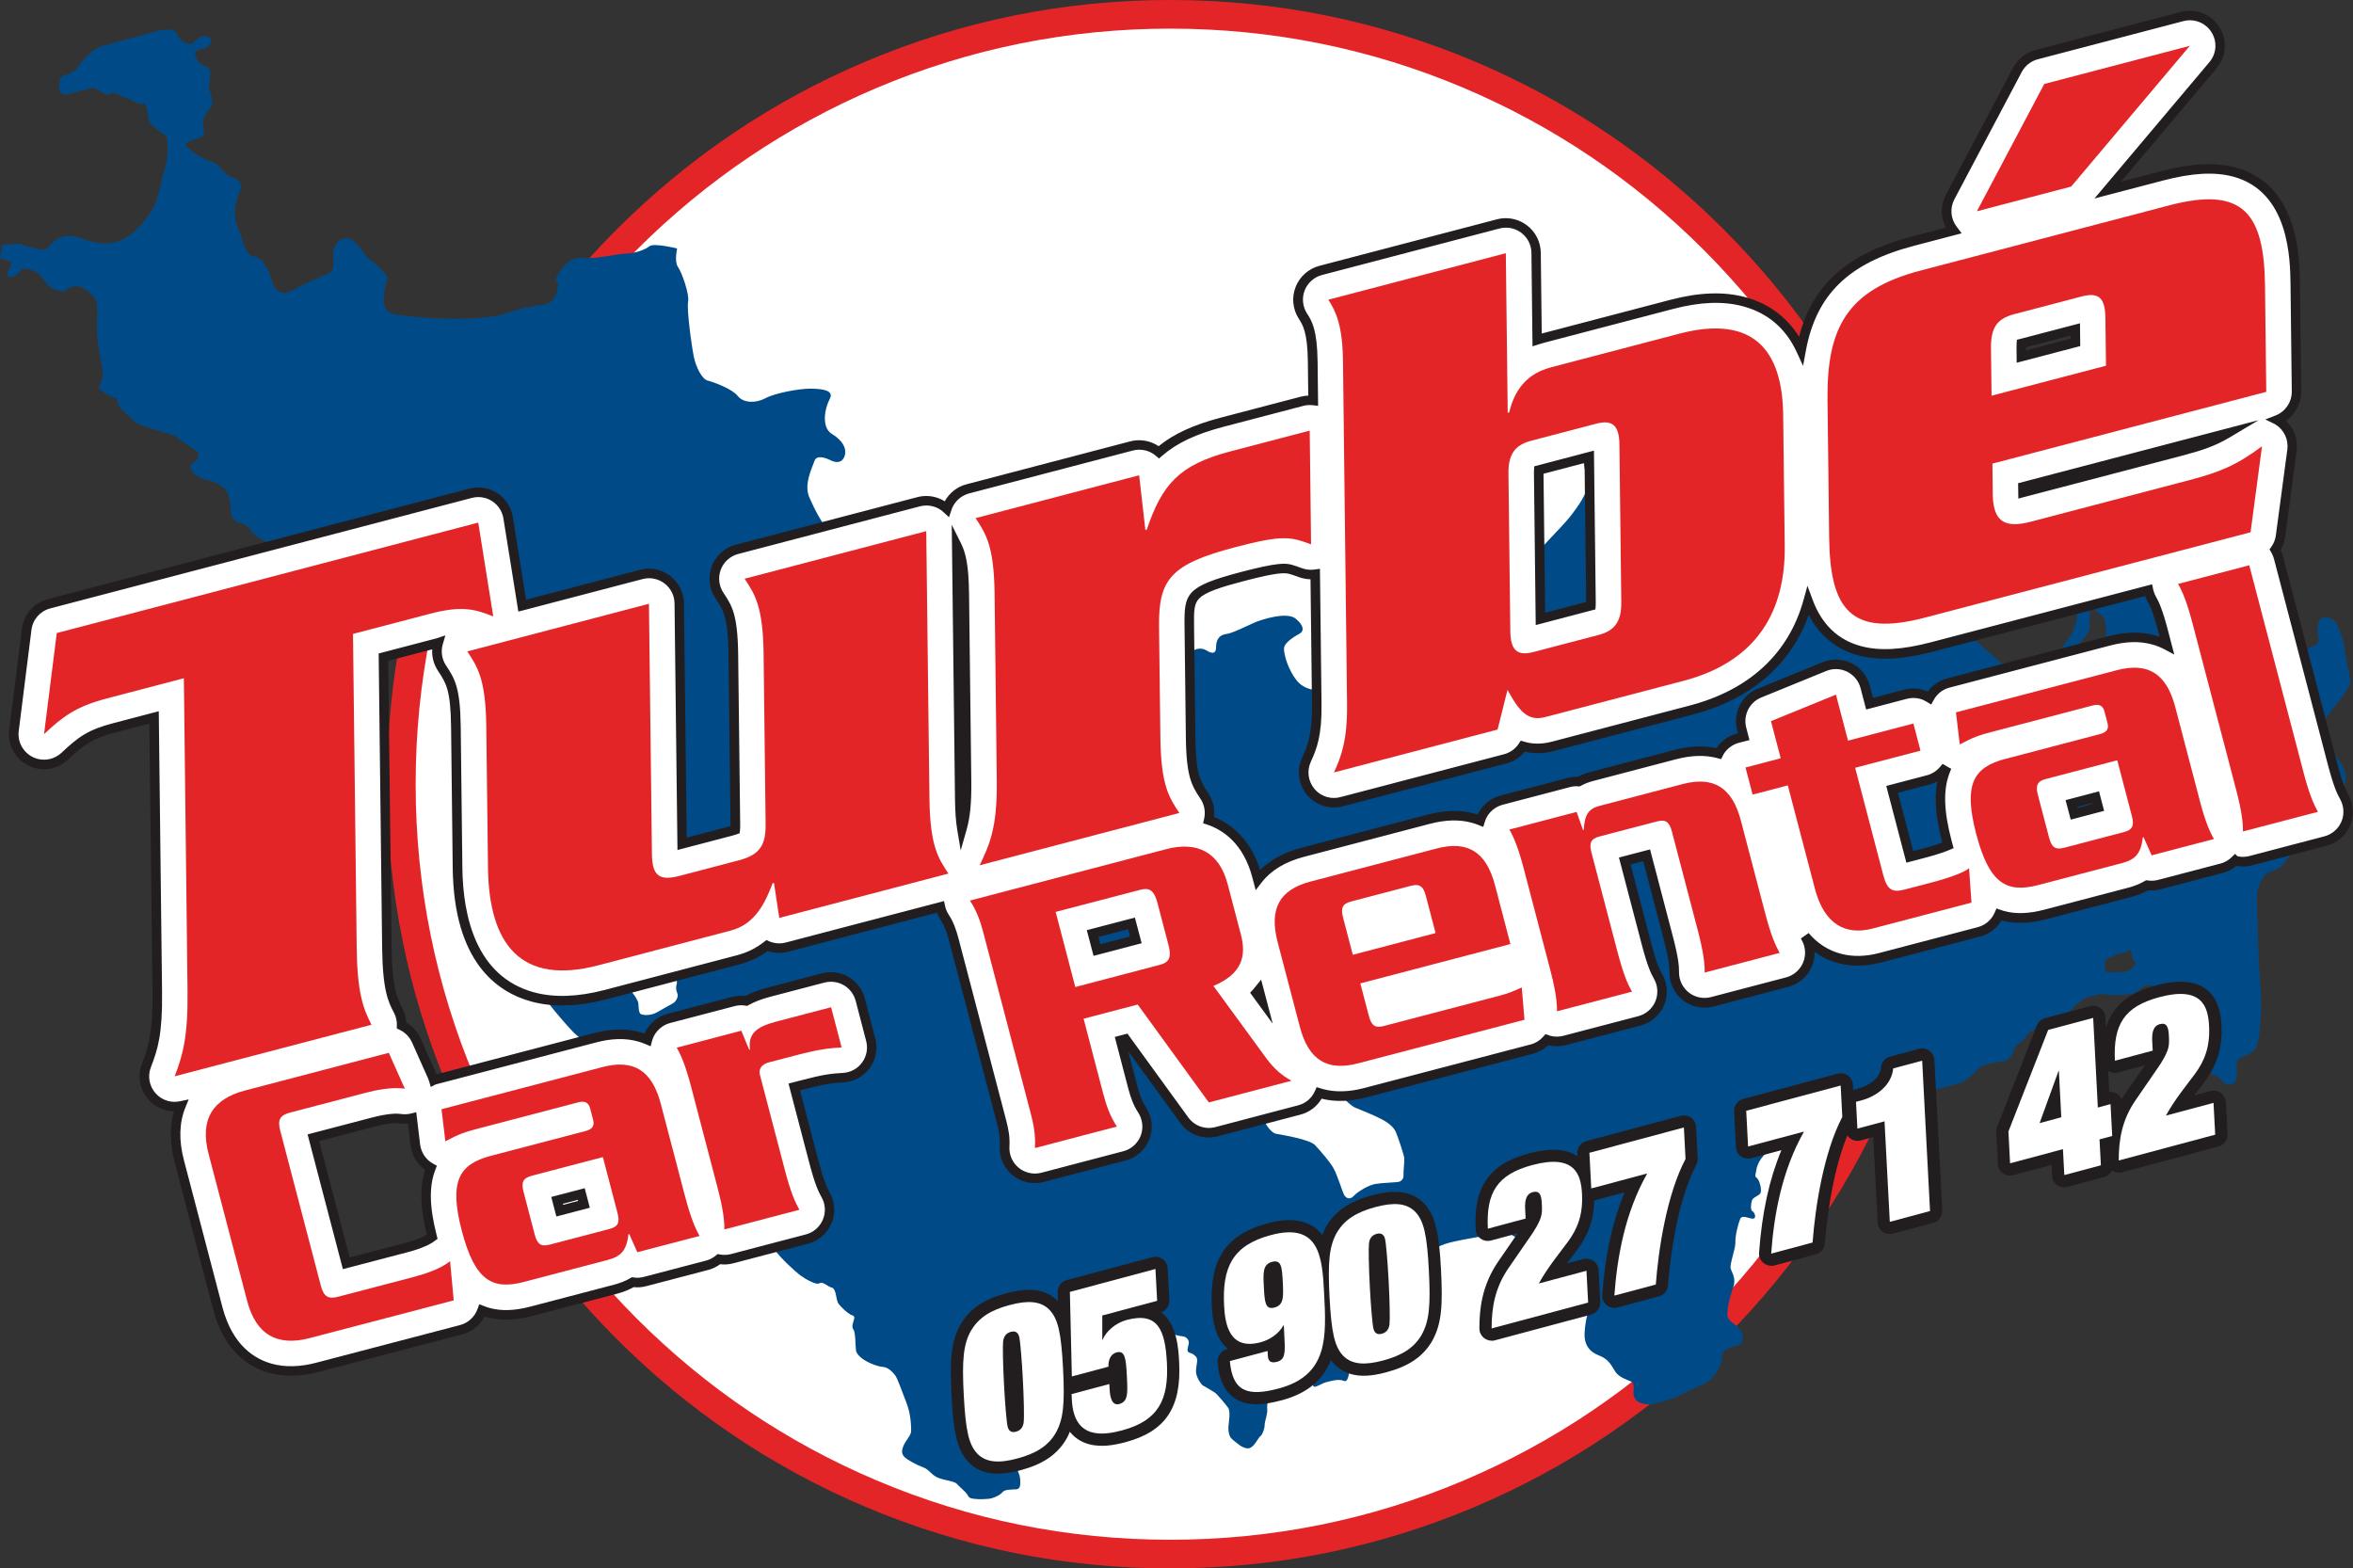
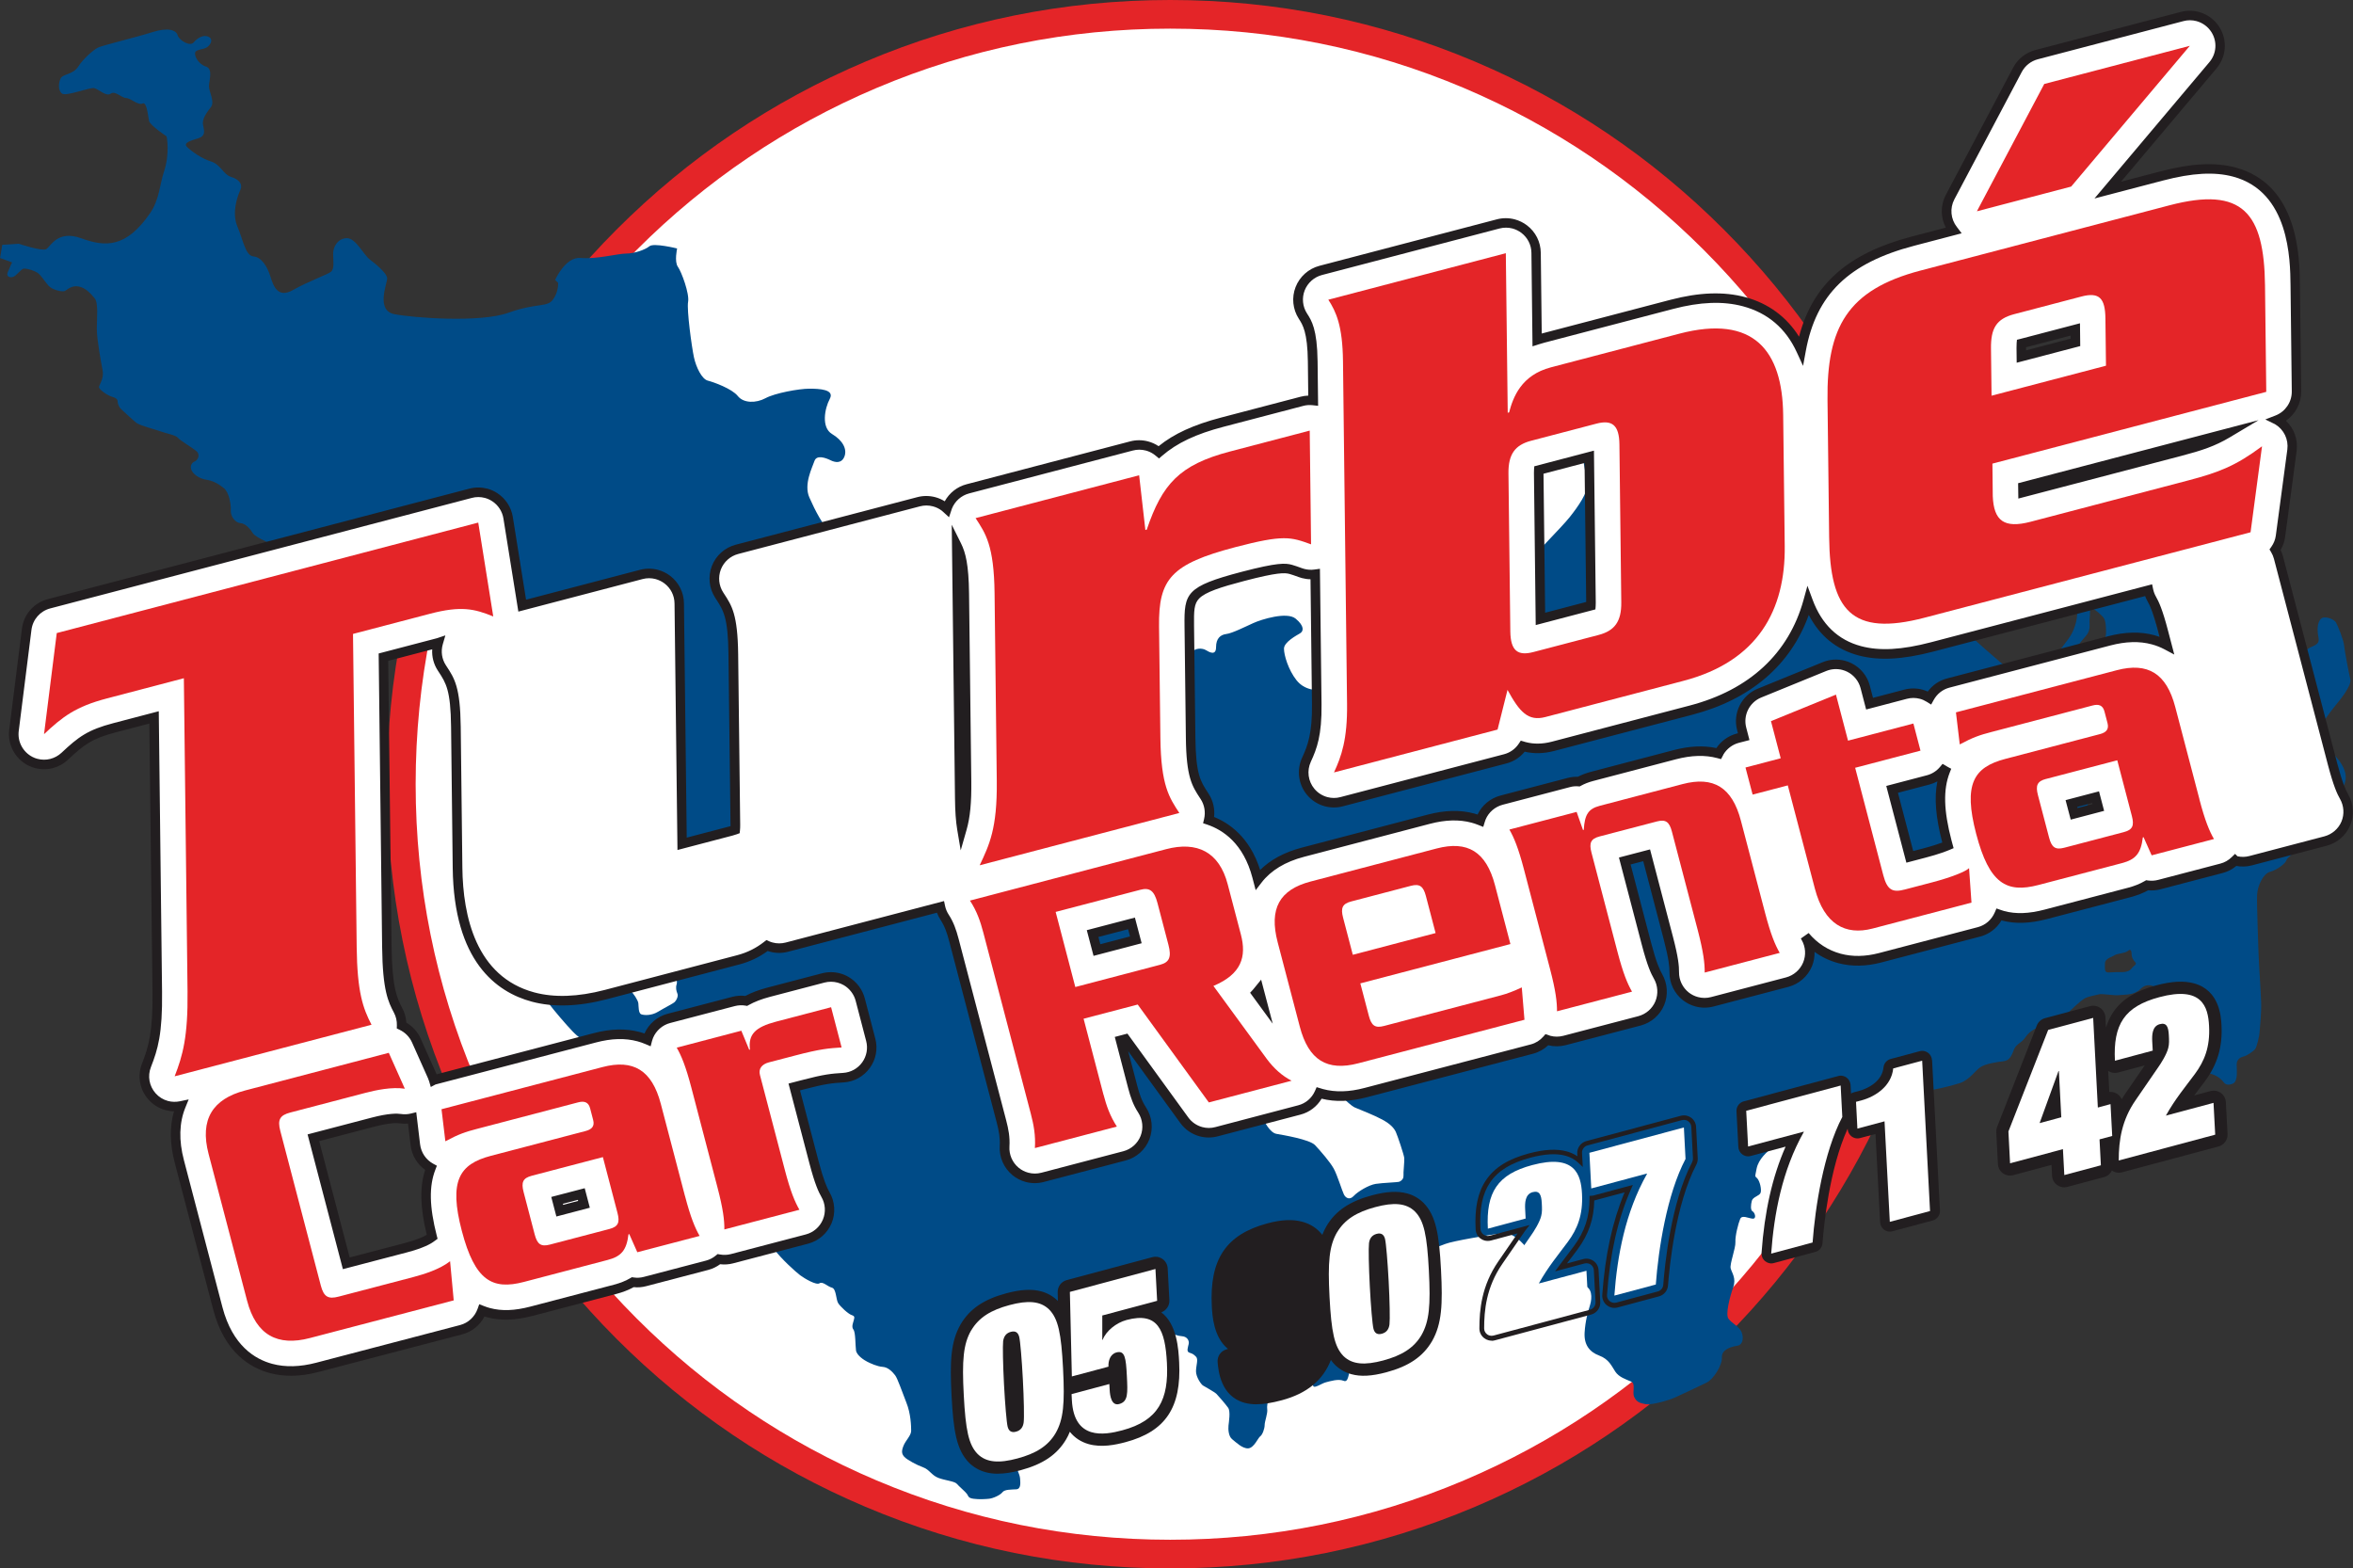
<svg xmlns="http://www.w3.org/2000/svg" id="Calque_2" data-name="Calque 2" width="543.91" height="362.54" viewBox="0 0 543.91 362.54">
  <rect x="0" y="0" width="543.91" height="362.54" fill="#333333" stroke="none" />
  <g id="Calque_1-2" data-name="Calque 1">
    <g>
      <path d="M448.22,181.27c0,98.29-79.57,177.96-177.72,177.96-98.16,0-177.72-79.67-177.72-177.96,0-98.28,79.57-177.96,177.72-177.96,98.16,0,177.72,79.68,177.72,177.96" style="fill: #fff;" />
      <path d="M270.5,0c24.44,0,48.15,4.79,70.47,14.25,21.56,9.13,40.92,22.2,57.54,38.85,16.62,16.65,29.68,36.03,38.79,57.62,9.44,22.35,14.23,46.09,14.23,70.56,0,24.47-4.79,48.21-14.23,70.56-9.12,21.59-22.17,40.97-38.79,57.62-16.62,16.65-35.98,29.72-57.54,38.85-22.32,9.45-46.03,14.25-70.47,14.25-24.44,0-48.15-4.79-70.47-14.25-21.56-9.13-40.92-22.2-57.54-38.85-16.62-16.65-29.68-36.03-38.79-57.62-9.44-22.35-14.23-46.09-14.23-70.56,0-24.47,4.79-48.21,14.23-70.56,9.12-21.59,22.17-40.97,38.79-57.62,16.62-16.65,35.98-29.72,57.54-38.85C222.35,4.79,246.06,0,270.5,0ZM270.5,355.93c23.55,0,46.39-4.62,67.89-13.72,20.77-8.8,39.42-21.39,55.44-37.43,16.02-16.04,28.6-34.72,37.38-55.52,9.09-21.53,13.71-44.4,13.71-67.99,0-23.58-4.61-46.45-13.71-67.98-8.78-20.8-21.36-39.48-37.38-55.52-16.02-16.04-34.67-28.63-55.44-37.43-21.5-9.11-44.34-13.72-67.89-13.72-23.55,0-46.39,4.62-67.89,13.72-20.77,8.8-39.42,21.39-55.44,37.43-16.02,16.04-28.6,34.72-37.38,55.52-9.09,21.53-13.71,44.4-13.71,67.98,0,23.58,4.61,46.45,13.71,67.99,8.78,20.8,21.36,39.48,37.38,55.52,16.02,16.04,34.67,28.63,55.44,37.43,21.5,9.11,44.34,13.72,67.89,13.72Z" style="fill: #e42528;" />
      <path d="M537.3,171.44c-.59-1.27-.76-3.54-.42-4.22.33-.67,1.86-2.79,3.04-4.22,1.19-1.43,3.72-4.56,3.37-5.99-.34-1.43-1.26-6.25-1.43-7.76-.16-1.52-1.43-4.48-1.86-5.32-.43-.84-2.87-1.77-3.63-.76-.76,1.01-.76,2.53-.42,4.31.34,1.78-1.61,1.78-2.61,2.61-1.02.85-2.2,2.45-2.37,3.46-.17,1.02-2.53,1.52-3.29,2.2-.76.67-3.29,2.28-3.8,3.21-.51.92-1.61,1.43-2.45,2.1-.84.68-6.58.59-7.93.59s-1.1,3.13-.84,5.48c.25,2.37-.17,4.65-.42,6.34-.25,1.69-3.29,1.43-4.64.93-1.35-.51-3.72-.59-5.07-.76-1.35-.17-3.12-.93-5.82-2.45-2.69-1.52-1.35-6.16-.42-8.69.93-2.53,3.46-6.92,3.88-8.28.42-1.35-.43-4.22-1.01-7-.59-2.79-3.21-11.06-4.06-12.58s-5.23-3.8-5.91-3.55-5.31,1.43-7.25,2.87c-1.94,1.44-1.86,4.9-1.77,7.26.08,2.36-.85,4.81-1.95,6.34-1.09,1.51-2.11,2.78-3.46,4.47-1.35,1.69-4.73,3.04-6.08,3.46-1.35.42-4.56-.93-6.25-2.37-1.69-1.43-5.74-4.98-7.68-6.75-1.94-1.77-2.44-5.32-2.19-6.41.25-1.1,3.29-3.88,3.8-4.98.51-1.1.09-6.42-.25-8.28-.34-1.86,1.18-3.54,2.19-3.54s2.54,1.43,3.47,1.43,1.27-.51,1.27-1.26-.76-2.79-1.86-3.96c-1.1-1.19-4.55-2.53-5.48-2.2-.94.34-1.53,3.13-2.11,4.56-.59,1.43-2.79,2.11-4.81,3.04-2.03.93-4.39.25-5.74-.59-1.35-.84-3.55.08-4.39.84-.84.76-2.87,3.04-4.39,3.72-1.51.68-4.98,2.62-5.74,4.13-.76,1.52-1.52,5.49-1.52,7.18,0,1.69-.76,2.87-1.1,2.95-.33.08-2.11-.42-3.12-.93-1.02-.51-4.23-.93-4.99-.51-.76.42-2.45-1.1-2.87-1.94s-1.01-3.55-1.18-4.39c-.17-.84-.59-3.8-.34-4.31s1.6-1.69,2.53-2.28c.93-.59,2.7-2.45,2.95-3.72.25-1.27,1.02-2.7,1.52-3.88.51-1.18,2.45-1.68,3.21-1.86.76-.17,2.45-1.43,2.61-2.11.17-.68.51-1.94.67-3.13.17-1.18,2.37-2.19,3.38-2.36,1.01-.17,1.27-1.77,1.43-2.7.17-.93-2.87-1.35-4.22-1.6-1.35-.25-2.87-2.11-3.64-3.21-.75-1.1-.75-4.22-.75-4.98s.08-4.48.17-5.24c.08-.75.08-2.7,0-3.37-.08-.68-2.53-.51-3.21-.51s-.76,1.52-.76,2.53.6,2.79.76,3.46c.16.67-.09,2.19-1.27,3.04-1.18.84-2.95,1.01-4.05.34-1.1-.67-3.37-.85-4.31-.42-.93.42-2.87,1.6-3.29,2.7-.42,1.1-1.18,2.45-1.52,2.95-.34.51-.76,2.45-.76,2.45,0,0-.59.33-1.18.33s-2.7-.67-2.87-1.18c-.17-.51-.76-.85-1.69-.76-.93.09-1.1,1.1-1.77,1.52-.67.42-1.77.68-3.29,0-1.52-.67-1.01-4.9-1.01-6.25s-2.2-1.35-3.38-1.35-4.05-1.69-5.07-4.22c-1.01-2.53.51-5.23.85-6.25.33-1.02-1.02-3.38-2.03-4.56-1.01-1.19-2.53-2.19-3.38-1.52-.84.68-2.03,1.86-3.21,3.37-1.19,1.52-3.38,2.03-5.74,2.7-2.36.67-4.39,1.35-5.23,3.54-.84,2.2-1.01,8.11-.67,9.79.34,1.69,1.52,7.93,1.7,9.79.16,1.86-2.03,5.07-4.06,7.6-2.02,2.53-7.76,8.1-9.29,10.29-1.52,2.2-2.53,2.7-4.73,5.74-2.11,2.93-6.26,7.3-8.44,15.36-1.18,4.39-5.07,4.73-8.95,5.74-3.88,1.01-6.41,2.53-8.1,3.88-1.69,1.35-4.22,1.52-7.43.51-3.21-1.01-5.57-1.69-8.61-1.52-3.04.17-5.74,0-7.6-2.36-1.86-2.37-2.87-5.74-2.87-7.26s2.87-3.04,3.72-3.55,1.01-1.69-1.01-3.38c-2.02-1.69-7.94.17-9.79,1.01-1.86.84-4.9,2.37-6.25,2.53-1.35.17-2.37,1.01-2.37,3.04s-1.52,1.19-2.36.68-2.54-.51-3.21.51c-.67,1.01-2.53,2.87-2.7,5.07-.17,2.19-2.87,4.22-5.4,4.72-2.53.51-6.08,2.54-7.6,4.39-1.52,1.85-1.18,3.37-.67,5.06.51,1.69,2.36,4.05,4.22,4.56,1.86.51,1.52,1.86,0,2.87-1.52,1.01-3.55,3.2-5.9,4.39-2.37,1.19-10.64,1.86-12.16,1.86s-2.02-4.73-3.21-4.22c-1.18.51-1.86,2.36-2.02,3.88-.17,1.52-1.86,1.01-2.87.51-1.01-.51-7.43-3.37-10.3-4.9-2.87-1.51-8.44-4.05-12.66-6.92-4.22-2.87-3.04-11.48-2.37-15.02.67-3.55,3.88-3.21,5.91-3.55,2.02-.34,4.05-3.54,3.38-5.07-.67-1.52-2.87-4.9-3.38-7.09s2.53-2.37,3.38-2.53c.84-.17,2.2-.68,1.18-1.35-1.01-.67-3.21-2.02-8.44-3.88-5.23-1.85-8.27,1.02-10.97,1.69-2.7.67-5.4-3.04-6.41-4.05s-1.69-5.06-4.05-7.43c-2.36-2.36-4.05-5.74-5.4-8.78-1.35-3.04.67-6.92,1.18-8.44s2.7-.67,3.71-.17c1.01.51,2.54.84,3.21-.84.67-1.69-.34-3.72-2.87-5.23-2.53-1.52-1.69-5.91-.51-8.11,1.18-2.19-2.37-2.36-4.73-2.36s-7.94,1.01-10.13,2.2c-2.2,1.18-5.07,1.18-6.41-.51-1.35-1.69-5.57-3.21-6.92-3.55-1.35-.33-2.7-3.04-3.21-5.4-.51-2.37-1.69-10.97-1.35-12.83.34-1.86-1.52-6.92-2.37-8.1-.84-1.18-.17-4.22-.17-4.22,0,0-5.4-1.35-6.41-.51-1.01.84-3.55,1.69-5.4,1.69-1.86,0-6.92,1.35-10.47,1.01-3.54-.34-5.91,5.07-5.91,5.07l.68.68s.17,2.02-1.19,3.88c-1.35,1.86-3.72.68-10.3,3.04-6.58,2.36-21.95,1.18-26.33.33-4.39-.84-1.69-7.09-1.69-8.27s-2.7-3.38-4.05-4.4c-1.35-1.01-3.21-4.9-5.23-4.9s-3.21,1.86-3.21,3.55.34,3.55-.51,4.22c-.84.67-5.23,2.2-8.78,4.22-3.55,2.02-4.56-1.01-5.24-3.21-.67-2.19-2.02-4.39-3.88-4.56-1.86-.17-2.37-3.71-3.72-6.92-1.35-3.21,0-6.92.67-8.44.67-1.52-.51-2.54-2.19-3.04-1.69-.51-2.37-2.87-4.56-3.54-2.19-.68-4.56-2.37-5.57-3.38-1.02-1.02,1.18-1.52,2.7-2.02,1.52-.51,1.35-1.52,1.02-3.04s1.01-3.04,1.86-4.22c.84-1.19-.51-3.55-.51-4.73s1.01-4.05-.67-4.55c-1.69-.51-2.7-2.36-2.53-3.21.16-.84,2.02-.67,2.87-1.35s1.35-1.86.17-2.37c-1.18-.5-2.53.34-3.38,1.35-.84,1.01-3.38-.51-3.71-1.69-.34-1.18-2.2-1.86-5.91-.67-3.72,1.18-11.48,3.04-12.5,3.55-1.01.51-3.38,2.53-4.56,4.39-1.18,1.86-3.54,1.69-4.05,2.7-.51,1.01-.67,2.87.34,3.55,1.01.67,6.41-1.52,7.43-1.27,1.01.26,2.79,2.03,3.8,1.27,1.01-.76,2.53,1.01,3.55,1.01s2.78,1.77,3.8,1.27c1.01-.51,1.27,3.04,1.51,4.05.25,1.01,4.05,3.55,4.05,3.55,0,0,.84,3.83-.62,8.2-.94,2.81-1.04,6.42-3.18,9.53-5.57,8.11-10.38,7.85-15.95,5.82-5.57-2.02-7.09,2.03-8.11,2.53-1.01.51-6.33-1.26-6.33-1.26l-3.8.25-.5,3.04,2.78,1.02s-.51,1.01-1.01,2.28c-.51,1.27,1.01,1.44,1.77.76,1.34-1.19,1.52-1.69,2.28-1.6.75.08,1.94.42,2.78.93s1.77,2.11,2.61,3.04c.84.93,3.21,1.52,3.8,1.18.59-.34,1.6-1.35,3.21-1.01,1.61.34,2.7,1.6,3.63,2.7.93,1.09.51,4.64.51,7.09s1.01,7.85,1.35,9.62c.34,1.77-.76,3.29-.85,3.8s1.86,1.94,3.04,2.28c1.18.34,1.27.76,1.27,1.1s.25,1.27.85,1.78c.59.51,2.61,2.45,3.46,3.12.84.68,4.64,1.61,5.74,2.03s3.46.84,3.88,1.43c.43.59,3.44,2.37,4.22,3.04,1.19,1.01.17,2.28-.34,2.45-.5.17-1.18.93-.76,1.94.42,1.01,1.78,2.02,3.46,2.28s2.87,1.01,4.05,1.94c1.18.93,1.69,3.8,1.6,5.15-.08,1.35,1.01,2.87,2.28,2.95,1.27.08,2.45,1.69,2.79,2.28.34.59,1.77,1.35,2.87,1.86,1.1.5,3.21,2.53,3.72,3.46.51.93.51,2.87,1.43,3.38.93.51,3.63,2.02,4.56,2.7.93.67,1.1,1.35,1.1,2.53s.93,2.62,1.69,3.13c.76.51,2.2,1.52,2.87,3.21.67,1.68,4.39,1.77,4.81,1.35.42-.42,2.02-.85,2.7-1.1.67-.25,3.46.68,5.15,1.35,1.69.67,4.81-.51,5.07-1.1.25-.59,3.21,0,4.05,0s3.29-.84,3.55-1.35c.25-.51,2.78.59,3.96,1.02,1.18.42,2.45,2.11,2.7,2.7.25.59,1.94,2.62,2.02,3.29.08.68.25,3.46.76,6.17.51,2.7,1.35,4.22,2.7,5.31,1.35,1.1,2.11,1.69,2.78,1.94s1.94-.68,2.78-.76c.85-.08,1.1,1.1,1.1,1.43,0,.34-.08,1.18.34,1.44.42.25,1.69.42,3.29.92,1.6.51,3.97,1.35,5.41,2.03,1.43.68,2.19,2.96,2.61,4.05.42,1.1.76,4.06.93,5.23.17,1.18-.84,5.74-.84,5.74,0,0-1.35.25-2.45-.08-1.1-.34-.6-3.3-.6-3.3l-1.18-.25s-.42,2.61-.34,3.8c.08,1.18,1.43,1.52,2.02,1.69.59.17,2.28.17,2.28.17,0,0-.17.59-.25,1.18-.08.6-.42,1.94-.59,3.72-.16,1.77,1.52,3.72,2.62,4.55,1.1.84,3.63,3.13,4.98,4.14,1.35,1.01,3.46,3.71,4.14,5.06.67,1.35,2.61,4.22,3.46,5.23.84,1.02,2.28,2.87,2.11,3.55-.17.68-.42,1.77.17,2.7.59.93,1.69,3.04,2.53,4.05.85,1.01,2.45,3.46,3.63,4.81,1.18,1.35,1.6,2.62,1.35,3.38-.25.75-.08,1.52.17,2.11.26.59-.17,1.52-.59,1.94-.42.42-2.36,1.35-3.88,2.28-1.52.93-3.21.84-3.88.59-.67-.25-.59-1.78-.67-2.54-.09-.76-1.19-2.36-1.78-2.87-.59-.51-.84-1.1-.42-1.43.42-.34.17-1.52-.51-1.94-.67-.43-1.27-.26-1.77-.09-.51.17-.84-.25-1.18-.76-.34-.51-.42-1.43.08-1.61.51-.16.51-.59.25-1.35-.25-.76-1.01-.84-1.69-.51-.68.34-.93-.25-1.44-1.01-.51-.76.34-1.18.34-1.18,0,0,2.11-.43,2.7-.68.59-.25.42-1.68-.42-2.79-.85-1.09-2.62-3.29-3.04-3.96-.42-.67-1.52-.51-2.28-.34-.76.17-3.97-.68-4.47-.93-.51-.25-1.69-.08-2.36.25-.67.34-2.2.76-3.38.6-1.18-.17-1.86.25-2.36.25s-.93.67-.93.67l-.59-.17s-1.35,1.18-1.86,2.45c-.51,1.27,1.27,5.32,1.52,5.91.25.6,1.19,3.38,1.52,4.56.34,1.18,2.96,6.41,3.72,7.43.76,1.01,3.55,4.34,5.15,5.99,1.29,1.33,2.78,2.54,3.88,1.94,1.1-.59,2.78,1.1,3.71,1.69.93.59,2.62,1.94,3.29,2.02.67.08,1.27.17,1.86.25.59.09.84,1.69.34,2.28-.51.59-1.44.42-1.19,1.43.25,1.01,1.6,1.86,3.13,2.45,1.52.59,2.53,1.77,3.46,1.94.93.17,2.45,0,2.45-.59s1.18-.84,2.19-.68c1.01.17,3.38.68,4.9,1.35,1.52.68,3.63,3.64,3.97,4.9.33,1.27-.93,2.19-1.35,4.05-.42,1.86-.59,3.88-.08,4.47.51.59.68.76.68,1.94s1.01,3.55,2.36,3.97c1.35.42,1.27,1.44,1.52,2.45.25,1.02,1.43,3.13,1.94,3.3.51.16,2.53,1.43,3.21,2.11.67.67.67,2.95,1.35,3.88.67.92,3.38,3.04,4.99,5.23,1.6,2.19,4.98,5.23,5.99,5.99,1.02.76,3.72,2.36,4.47,1.86.76-.51,1.86.76,2.87,1.01,1.01.26.93,2.7,1.43,3.55.51.84,2.36,2.53,3.12,2.78.76.25.68.51.51,1.18-.17.68-.59,1.52-.08,2.19.51.68.42,3.63.59,4.81.17,1.18,1.94,2.28,2.62,2.62.67.34,2.28,1.1,3.55,1.18,1.27.08,2.28,1.18,2.87,1.94.59.76,1.6,3.8,2.61,6.34,1.02,2.53,1.1,5.4,1.1,6.5s-1.27,2.2-1.77,3.46c-.51,1.27-.42,1.86.17,2.54.59.67,2.95,1.94,4.39,2.45,1.43.51,1.94,1.86,3.54,2.45,1.6.59,3.72.76,4.22,1.35s2.02,1.86,2.36,2.36c.34.51.25.93,1.52,1.1,1.27.17,2.62.09,3.55,0,.93-.08,2.62-.84,3.13-1.52.51-.67,2.11-.59,3.21-.67,1.1-.09.93-1.52.85-2.54-.09-1.02-.85-2.28-1.02-3.04-.17-.76.68-2.28,1.1-2.96.43-.67,1.77-2.62,2.03-3.46.25-.84.93-1.01,2.53-1.6,1.61-.59,1.69-2.53,1.52-3.55-.17-1.01.25-2.36.5-3.13.25-.75.59-2.53,1.02-4.05.42-1.52,1.94-4.05,2.11-4.56.17-.51,1.1-1.1,1.35-.67.25.42.67.85,1.26.85s1.27-.85,1.52-1.94c.25-1.1,1.18-3.38,1.43-4.48s1.27-2.28,2.37-3.04c1.1-.76,3.71-1.1,5.48-2.02,1.78-.93,5.74-1.94,7.26-1.77,1.52.17,2.53,1.52,3.21,2.7.67,1.19.84,2.96,1.43,3.21.59.25,1.27.59,2.36.67,1.1.08,1.69.93,1.52,1.78-.17.84-.59,1.77.17,2.02.76.25.93.34,1.52.93.6.59,0,2.02,0,3.37s1.19,3.04,1.61,3.29c.42.25,2.7,1.52,3.12,1.94.42.43,2.11,2.37,2.7,3.21.59.84.16,3.29.08,4.14-.08.84,0,2.45.84,3.12.85.68,2.37,2.2,3.72,2.12,1.35-.09,2.28-2.45,2.78-2.79.51-.34,1.02-1.77,1.02-2.62s.76-2.7.59-3.71c-.17-1.01.59-3.46,1.43-6.33.85-2.87,4.22-5.91,5.74-6.33,1.52-.42,3.21,2.45,3.46,3.63.26,1.18-.25,3.04,0,3.72.26.67,1.94-.6,2.96-.85,1.01-.26,2.87-.84,4.06-.34,1.18.51,1.09-1.68,1.77-3.37.67-1.69-.25-3.63-.76-4.31s.93-2.53,1.02-3.71c.08-1.19,1.6-4.73,2.28-6.75.67-2.02,1.43-4.14,2.11-5.15.67-1.01,3.55-2.78,4.31-2.95s5.66-2.19,7.01-3.04c1.35-.85,4.14-1.69,5.82-2.37,1.69-.67,10.3-2.11,13-2.45,2.7-.34,4.9,2.28,6.17,3.88,1.27,1.61,1.01,3.04.67,3.97-.34.93-1.1,2.45-.09,2.87,1.02.42.25,1.27.17,2.19-.08.93.84,1.1,1.27,1.77.42.67,2.02,1.01,2.7.42.67-.59,2.02-1.69,2.7-2.61.67-.93,3.29-.84,5.32-.42,2.02.42,2.02,2.78,1.52,4.47-.51,1.69-1.1,3.64-1.27,6.42-.16,2.78,1.1,4.47,3.38,5.31,2.28.85,2.87,2.45,3.72,3.72.84,1.27,2.45,1.77,3.63,2.28,1.19.51.17,2.45.76,3.63.59,1.18,1.35,1.35,2.61,1.6,1.27.25,5.07-.76,6.93-1.6,1.86-.84,5.57-2.61,7.17-3.38,1.6-.76,3.63-4.05,3.54-5.82-.08-1.78,1.94-2.45,3.55-2.7,1.6-.25,1.52-2.61.67-3.72-.84-1.1-1.94-1.51-2.7-2.53-.76-1.02.34-5.15,1.09-7.26.76-2.11-.34-3.38-.59-4.39-.25-1.01,1.18-4.64,1.1-6.08-.08-1.43.67-4.31,1.1-5.32.42-1.01,1.86-.17,2.87-.08,1.01.08.51-1.43,0-1.69-.51-.25-.42-1.52-.17-2.45.26-.93,1.78-1.1,2.03-1.86s-.17-2.61-.76-3.29c-.59-.67-.59-.08-.17-2.27.43-2.2,2.45-3.97,3.72-4.9,1.27-.93,8.19-4.06,10.64-4.9,2.45-.85,11.91-4.56,14.35-5.49,2.45-.92,8.36-2.45,10.05-2.62,1.69-.17,5.91-1.1,8.19-1.85,2.28-.76,3.63-2.96,4.81-3.72,1.18-.76,3.8-1.19,5.32-1.35,1.52-.17,1.94-1.52,2.45-2.79.51-1.26,1.78-1.43,2.7-2.87.93-1.43,2.7-2.11,4.31-2.95,1.6-.84,4.56-1.69,5.4-2.53.85-.84,2.96-2.87,3.89-3.38.92-.51,2.36-.68,3.21-.93.84-.25,3.46.33,4.81.17,1.35-.17,3.38.08,4.9-1.43,1.52-1.52,3.04-.68,4.14-.09,1.1.6,1.35,1.02,2.45,2.54,1.1,1.52,2.45,2.28,4.31,5.49,1.86,3.21,2.19,5.82,2.45,8.61.25,2.78,2.11,2.7,3.55,3.29,1.43.59,2.02,1.35,2.36,1.78.34.42.93.76,2.11.25,1.19-.51.85-3.21.85-4.39s.84-1.69,1.6-1.86c.76-.17,2.36-1.26,2.7-1.77.34-.51.93-2.7,1.01-4.05.09-1.35.43-4.22.34-6.84-.09-2.62-.51-8.52-.6-11.31-.08-2.78-.42-11.14-.33-13.34.08-2.2,1.43-4.98,3.04-5.4,1.6-.43,3.55-1.94,3.72-2.62.16-.68,1.43-1.18,1.52-2.02.08-.84,2.28-.09,3.38-.42,1.1-.34,1.18-2.53,1.01-3.38-.16-.84.43-1.43.51-2.61.08-1.18,1.44-3.21,1.69-4.48.25-1.26,1.44-1.01,2.62-.93,1.18.08,2.02-1.86,2.78-4.05.76-2.19-.6-4.22-1.35-5.23-.76-1.01-2.7-3.12-3.29-4.39M324.41,271.81c.08.67-.51,1.19-.93,1.35-.42.17-3.88.25-5.48.51-1.6.25-4.14,1.77-5.07,2.78-.93,1.01-1.86.51-2.28-.34-.42-.84-1.52-4.48-2.36-5.99-.84-1.52-3.04-4.05-4.3-5.4-1.27-1.35-7.52-2.36-8.95-2.62-1.43-.25-2.87-2.78-3.29-4.13-.43-1.35-.68-3.71-.68-4.64s.34-2.11,1.1-3.72c.75-1.6,2.19-2.87,2.61-3.8.43-.93,2.11-1.1,2.88-.67.75.42,2.19.93,2.87.51.67-.42,2.45.34,3.04.84.59.51,1.69,1.86,3.05,3.29,1.35,1.43,5.15,5.65,6.58,6.24,1.43.6,4.47,1.78,6.33,2.79,1.86,1.01,2.7,1.94,3.13,2.87.42.93,1.86,5.23,1.94,5.99.08.76-.25,3.46-.17,4.13M475.68,161.4c-1.1.51-2.7,0-2.87-.43-.16-.42.26-1.86.43-2.78.17-.93.42-1.69.93-1.6.51.08,1.35.25,2.11.34.76.08,1.52-.67,1.35-1.52-.17-.84.42-1.61.84-3.04.43-1.43,2.45-3.97,3.72-5.4,1.27-1.43.68-2.87.85-3.97.16-1.1-.08-2.28.33-2.36.43-.08,1.44.67,2.2,1.43.76.76,1.18.84,1.26,3.72.09,2.87-1.6,2.96-2.87,4.05-1.26,1.1-.84,2.28-1.43,3.63-.59,1.35-1.43,4.14-2.61,5.66-1.18,1.52-3.12,1.78-4.22,2.28M492.73,223.87c-.42.59-1.26.84-2.11.84s-2.02,0-3.12.08c-1.1.08-.93-.76-.93-2.02s1.61-1.52,2.2-1.94c.59-.43,2.44-.43,3.12-1.02.67-.59.84.09.84.76s.34,1.35.85,1.86c.5.51-.43.84-.85,1.44M495.09,179.13c-.16,1.18-2.95,1.35-3.71,1.52-.76.16-2.7.67-3.38,1.77-.67,1.1-2.28,4.64-2.7,5.91-.43,1.27-1.35,2.62-2.36,2.53-1.01-.08-1.18-1.01-1.1-1.85.08-.84.33-2.11.67-2.79.34-.68.93-3.46,1.35-5.23.42-1.78.42-3.38.42-4.47s1.19-1.1,2.03-1.52c.84-.42,1.18-1.69,1.01-2.95-.17-1.27,1.1-1.19,2.11-1.19s1.43,1.27,1.35,1.86c-.08.59.68.76,1.6,1.01.93.25,2.11.84,2.61,1.86.51,1.02.26,2.37.08,3.55" style="fill: #004b87; fill-rule: evenodd;" />
      <path d="M541.87,184.16c-.63-1.09-1.43-2.83-2.66-7.51l-12.51-47.75c-.17-.66-.44-1.27-.77-1.82.64-.91,1.09-1.96,1.24-3.11l2.66-19.88c.37-2.79-.96-5.53-3.38-6.96-.02,0-.04-.02-.06-.03,2.69-1.04,4.51-3.67,4.47-6.61l-.29-24.59c-.07-6.13-.27-22.41-14.09-26.12-4.51-1.21-9.83-.92-16.77.9l-12.48,3.27,24.31-28.85c1.97-2.33,2.2-5.67.57-8.24-.97-1.53-2.45-2.58-4.11-3.02-1.15-.31-2.38-.32-3.58,0l-33.65,8.82c-1.9.49-3.5,1.76-4.41,3.49l-15.57,29.43c-1.3,2.45-1.03,5.44.7,7.62.03.04.06.08.08.11l-9.39,2.46c-15.33,4.01-23.36,11.61-25.86,25.21-3.18-6.93-8.47-9.96-13.15-11.21-4.79-1.28-10.27-1.08-16.76.63l-29.65,7.77c-.49.13-.97.27-1.43.42l-.24-20.12c-.03-2.15-1.04-4.18-2.76-5.48-.73-.56-1.56-.96-2.43-1.19-1.16-.31-2.4-.32-3.59,0l-41.02,10.75c-2.18.57-3.94,2.15-4.75,4.24-.81,2.09-.57,4.45.65,6.33.97,1.5,2.18,3.37,2.26,10.47l.11,9.03c-.85-.1-1.72-.04-2.57.17l-18.43,4.83c-6.31,1.65-11,3.78-14.67,6.95-.19-.16-.39-.32-.59-.46-.66-.45-1.39-.79-2.14-.99-1.16-.31-2.4-.32-3.59,0l-37.82,9.91c-2.18.57-3.95,2.15-4.76,4.25-.04.12-.08.24-.12.36-.16-.15-.32-.29-.49-.43-.73-.56-1.56-.96-2.43-1.19-1.16-.31-2.39-.32-3.58,0l-41.99,11.01c-2.18.57-3.95,2.15-4.75,4.25-.81,2.1-.56,4.46.67,6.35l.16.24c1.8,2.74,2.98,4.56,3.09,13.37l.47,39.44c0,.54-.02.91-.04,1.17-.2.08-.5.17-.9.28l-11.37,2.98-.66-55.59c-.02-2.15-1.04-4.17-2.75-5.48-.74-.56-1.56-.96-2.43-1.19-1.16-.31-2.4-.32-3.58,0l-27.53,7.21-3.25-20.32c-.31-1.95-1.43-3.68-3.09-4.75-.62-.41-1.3-.71-2.01-.9-1.16-.31-2.4-.32-3.59,0l-97.44,25.54c-2.77.72-4.81,3.05-5.17,5.9l-2.94,23.37c-.37,2.93,1.14,5.77,3.77,7.11.44.23.9.4,1.36.52,2.31.62,4.81.02,6.61-1.66,3.82-3.6,5.81-5.09,11.52-6.58l9.12-2.39.75,63.43c.12,9.55-.96,13.07-2.5,16.99-.96,2.45-.47,5.23,1.29,7.2.92,1.04,2.12,1.76,3.41,2.11,1.05.28,2.17.31,3.26.08-1.47,3.64-1.65,7.99-.37,12.86l8.9,33.97c2.46,9.4,8.05,12.74,12.3,13.87,3.2.86,6.81.77,10.73-.26l33.26-8.71c2.3-.6,4.04-2.31,4.8-4.44.49.19.99.36,1.52.51,2.93.78,6.09.68,9.94-.34l19.31-5.06c1.55-.4,2.9-.95,4.08-1.65.91.14,1.87.1,2.81-.15l14.39-3.77c1.01-.26,1.92-.75,2.7-1.4.99.18,2.02.16,3.01-.1l17.35-4.55c2.11-.55,3.84-2.06,4.68-4.08.84-2.02.69-4.31-.4-6.2-.63-1.09-1.44-2.84-2.66-7.51l-4.55-17.37,1.82-.47c5.36-1.41,6.85-1.51,9.54-1.68,2.08-.13,4-1.19,5.23-2.89,1.22-1.69,1.62-3.84,1.09-5.87l-2.43-9.3c-.47-1.79-1.64-3.33-3.24-4.27-.55-.31-1.12-.55-1.72-.71-1.16-.31-2.4-.32-3.59-.01l-12.7,3.33c-2.02.53-3.7,1.2-5.1,1.98-.95-.16-1.95-.13-2.94.13l-14.93,3.91c-2.11.55-3.84,2.06-4.68,4.07-.12.28-.21.57-.29.86-.65-.28-1.32-.51-2.02-.7-3.05-.82-6.38-.73-10.17.27l-37.19,9.74s-.01,0-.02,0c-.08-.28-.19-.56-.31-.84l-3.71-8.3c-.7-1.58-1.93-2.77-3.4-3.47.03-1.18-.22-2.36-.79-3.44-1.23-2.36-2.51-4.79-2.63-14.78l-.79-66.93,12.5-3.27c.06-.02.11-.02.16-.04-.57,1.96-.28,4.08.85,5.8l.15.23c1.8,2.74,2.99,4.55,3.09,13.36l.38,32.62c.25,20.88,9.63,27.76,17.46,29.86,4.8,1.29,10.46,1.1,16.83-.57l30.61-8.03c2.66-.69,4.84-1.87,6.64-3.29.32.15.66.26.99.35,1.16.31,2.4.32,3.59.01l35.48-9.3c.18.83.5,1.62.98,2.35,1.07,1.64,1.62,3.27,2.18,5.35l10.97,41.85c.53,2.02.86,3.76.73,5.74-.15,2.25.79,4.42,2.53,5.85.78.64,1.69,1.1,2.64,1.35,1.16.32,2.4.32,3.59.01l18.95-4.97c2.18-.57,3.94-2.15,4.75-4.24.81-2.1.56-4.46-.66-6.34-1.08-1.66-1.64-3.28-2.18-5.35l-2.81-10.76,1.12-.3,13.63,18.77c.96,1.32,2.33,2.24,3.85,2.65,1.15.31,2.38.32,3.59,0l19.13-5.03c2.1-.55,3.78-2.02,4.62-3.93.2.06.38.12.58.18,3.05.82,6.37.73,10.17-.26l38.44-10.07c1.39-.36,2.56-1.14,3.45-2.16.16.05.31.13.47.18,1.16.31,2.39.32,3.59,0l17.34-4.54c2.11-.55,3.84-2.06,4.68-4.07.84-2.01.7-4.3-.39-6.19-.64-1.1-1.45-2.86-2.68-7.52l-5.02-19.17,5.06-1.32,5.02,19.16c1.23,4.68,1.38,6.6,1.36,7.87-.03,2.18.97,4.25,2.69,5.59.75.58,1.6,1,2.5,1.24,1.16.31,2.39.32,3.58.01l17.34-4.55c2.11-.55,3.84-2.06,4.68-4.07.84-2.02.7-4.3-.39-6.19-.06-.11-.12-.23-.2-.35,2.53,3.02,5.48,4.46,7.96,5.13,2.9.78,6.06.73,9.39-.14l22.89-6c2.14-.56,3.8-2.08,4.63-4,.29.1.58.2.88.29,2.93.78,6.09.67,9.94-.33l19.31-5.06c1.55-.41,2.9-.95,4.08-1.65.91.13,1.86.09,2.8-.16l14.4-3.77c1.19-.31,2.25-.93,3.11-1.77h0c1.16.31,2.4.33,3.59.02l17.34-4.55c2.11-.55,3.85-2.06,4.69-4.08.84-2.01.69-4.3-.4-6.19M134.37,276.02l.62,2.37-5.59,1.47-.62-2.38,5.59-1.46ZM92.5,258.6c.94.14,1.88.09,2.77-.13l.75,6.2c.27,2.25,1.62,4.23,3.6,5.3-1.58,4.06-1.48,9.03.28,15.94-.07.05-.13.08-.2.13-.59.47-2.16,1.4-5.95,2.4l-13.71,3.59-7.6-29.02,13.71-3.59c3.92-1.03,5.74-.92,6.35-.83M514.82,100.18c-3.21,1.91-6.1,2.89-10.83,4.13l-36.36,9.53-.02-1.28,47.21-12.37ZM479.71,76.15l.04,2.99-12.49,3.27-.02-1.97c0-.45,0-.78.03-1.03.04,0,12.45-3.26,12.45-3.26M367.36,105.6l.4,33.73c0,.28,0,.51-.02.68l-11.67,3.06-.4-33.73c0-.28,0-.51.02-.68l11.66-3.06ZM221.16,126.12c1.02,2.05,1.66,4.76,1.73,11.09l.52,43.37c.06,5.3-.34,8.46-1.06,10.98-.29-1.72-.46-3.95-.5-7.07l-.69-58.37ZM253.57,219.61l-1-3.8,8.99-2.35,1,3.8-8.99,2.36ZM290.99,228.84l.63,2.42-1.23-1.69c.22-.23.4-.48.6-.73M441.46,198.08l-4.09-15.6,8.34-2.19c1.41-.37,2.65-1.18,3.58-2.28.13.08.24.16.38.24-1.61,4.13-1.49,9.2.38,16.32.08.29.16.58.24.87-.98.41-2.82,1.08-5.4,1.75l-3.42.9ZM479.45,188.12l-.63-2.38,5.6-1.47.62,2.38-5.59,1.47ZM487.54,148.17l-37.19,9.75c-1.92.51-3.44,1.78-4.34,3.42-.59-.37-1.23-.66-1.9-.84-1.14-.31-2.37-.32-3.58,0l-8.34,2.19-1.01-3.87c-.51-1.94-1.84-3.58-3.64-4.48-.43-.21-.87-.38-1.31-.5-1.46-.4-3.03-.3-4.46.28l-15.02,6.13c-3.25,1.33-5.02,4.86-4.12,8.25l.47,1.82-1.37.36c-1.8.47-3.33,1.64-4.27,3.24-.06.1-.09.21-.14.31-3.05-.81-6.37-.72-10.15.27l-19.14,5.02c-1.17.31-2.18.71-3.06,1.2-.75-.06-1.53,0-2.3.21l-15.56,4.08c-2.11.55-3.84,2.06-4.68,4.07-.09.21-.16.43-.23.65-.56-.22-1.13-.42-1.72-.58-3.05-.82-6.38-.73-10.17.26l-29.15,7.64c-4.64,1.22-8.12,3.39-10.39,6.35l-.19-.73c-2.26-8.66-7.62-11.87-11.17-13.06.44-1.86.12-3.84-.94-5.46l-.16-.25c-1.79-2.75-2.98-4.56-3.08-13.36l-.31-25.78c-.08-6.95-.1-8.2,12.4-11.48,7.99-2.09,9.73-1.97,11.03-1.62.61.16,1.35.44,2.34.79.19.07.37.12.56.17.91.24,1.86.29,2.77.16l.36,30.03c.08,6.97-1.03,9.94-2.37,12.83-1.15,2.46-.77,5.36.97,7.44.94,1.13,2.19,1.91,3.56,2.28,1.15.31,2.38.32,3.58,0l37.82-9.91c1.7-.44,3.13-1.5,4.07-2.92.12.04.36.1.36.1,2.07.55,4.3.52,6.62-.08l31.89-8.36c14.28-3.74,23.57-12.5,27.08-25.15,1.86,5.03,5.35,9.66,11.94,11.43,4.51,1.21,9.83.92,16.76-.9l49.97-13.1c.15.7.4,1.38.76,2.02.64,1.11,1.46,2.88,2.67,7.53l.83,3.16c-.99-.53-2.06-.95-3.2-1.26-3.05-.82-6.37-.73-10.17.26" style="fill: #fff;" />
      <path d="M67.26,318.02c-1.71,0-3.35-.21-4.89-.62-4.53-1.21-10.48-4.74-13.08-14.66l-8.9-33.97c-1.14-4.35-1.2-8.34-.17-11.88-.66,0-1.31-.1-1.94-.27-1.54-.41-2.91-1.26-3.96-2.44-2.04-2.29-2.61-5.48-1.49-8.33,1.49-3.81,2.53-7.23,2.42-16.57l-.73-62.02-7.76,2.03c-5.49,1.44-7.29,2.8-11.04,6.32-2.06,1.94-4.92,2.66-7.65,1.93-.55-.15-1.08-.35-1.58-.61-3.03-1.54-4.78-4.85-4.36-8.23l2.94-23.37c.41-3.3,2.76-5.98,5.98-6.83l97.44-25.54c1.36-.36,2.79-.35,4.15,0,.85.23,1.63.58,2.33,1.05,1.9,1.24,3.21,3.24,3.57,5.5l3.06,19.12,26.35-6.91c1.36-.36,2.79-.35,4.15.01,1.03.28,1.97.74,2.81,1.38,2,1.53,3.16,3.84,3.19,6.35l.64,54.17,10-2.62s.08-.02.12-.03c0-.11,0-.22,0-.34l-.47-39.43c-.1-8.49-1.16-10.11-2.91-12.78l-.15-.23c-1.42-2.18-1.71-4.93-.78-7.36.94-2.43,2.99-4.26,5.51-4.92l41.99-11c1.36-.36,2.79-.35,4.15.01.78.21,1.51.53,2.18.95,1.07-1.94,2.89-3.38,5.05-3.94l37.82-9.91c1.36-.36,2.8-.35,4.15.01.86.23,1.67.6,2.42,1.1,3.59-2.9,8.09-4.95,14.42-6.61l18.43-4.83c.57-.15,1.15-.23,1.74-.25l-.09-7.87c-.08-6.79-1.19-8.51-2.09-9.89-1.41-2.18-1.69-4.92-.75-7.33.94-2.41,2.99-4.25,5.5-4.91l41.03-10.75c1.36-.36,2.8-.35,4.15.01,1.03.28,1.98.75,2.81,1.38,2,1.52,3.16,3.83,3.19,6.35l.22,18.66s.04-.01.07-.02l29.65-7.77c6.68-1.75,12.35-1.96,17.33-.62,5.32,1.43,9.57,4.56,12.43,9.14,3.14-12.09,11.29-19.28,26.02-23.14l7.91-2.07c-1.24-2.34-1.26-5.17,0-7.57l15.57-29.43c1.06-2,2.92-3.48,5.11-4.05l33.65-8.82c1.36-.36,2.79-.35,4.15.01,1.97.53,3.66,1.77,4.75,3.5,1.9,3,1.63,6.83-.66,9.55l-22.07,26.19,9.12-2.39c7.14-1.87,12.64-2.15,17.33-.89,14.63,3.93,14.83,20.81,14.9,27.17l.29,24.59c.03,2.73-1.33,5.27-3.53,6.78,1.88,1.76,2.83,4.35,2.48,6.98l-2.66,19.88c-.14,1.05-.5,2.08-1.05,3.01.24.48.42.98.56,1.49l12.51,47.75c1.2,4.56,1.97,6.22,2.55,7.24,1.26,2.18,1.43,4.86.47,7.17-.96,2.31-2.99,4.08-5.43,4.72l-17.34,4.55c-1.16.3-2.38.34-3.56.12-.92.78-2,1.33-3.15,1.63l-14.39,3.77c-.94.24-1.89.32-2.85.23-1.17.65-2.53,1.18-4.03,1.58l-19.31,5.06c-4.05,1.06-7.39,1.16-10.51.33-.01,0-.03,0-.04-.01-1.08,1.84-2.82,3.18-4.91,3.73l-22.89,6c-3.52.92-6.87.97-9.96.14-2-.54-3.82-1.41-5.45-2.6.04,1.15-.17,2.3-.62,3.38-.97,2.31-3,4.07-5.42,4.71l-17.34,4.55c-1.36.35-2.79.35-4.15-.02-1.04-.28-2.01-.76-2.88-1.43-1.99-1.55-3.15-3.97-3.12-6.48.01-1.19-.14-3.03-1.33-7.58l-4.74-18.09-2.92.76,4.74,18.1c1.2,4.56,1.97,6.22,2.56,7.25,1.25,2.18,1.42,4.86.45,7.17-.96,2.31-2.99,4.07-5.42,4.71l-17.34,4.54c-1.32.34-2.71.35-4.03.02-.99.94-2.18,1.61-3.48,1.95l-38.44,10.07c-3.88,1.01-7.3,1.12-10.46.33-1.08,1.82-2.82,3.15-4.91,3.69l-19.13,5.02c-1.37.36-2.81.35-4.16-.01-1.79-.48-3.37-1.57-4.45-3.06l-12.06-16.61,2.09,7.98c.52,1.97,1.04,3.5,2.04,5.03,1.42,2.18,1.7,4.93.77,7.34-.93,2.42-2.99,4.26-5.5,4.91l-18.95,4.97c-1.37.36-2.81.35-4.16-.02-1.11-.29-2.16-.84-3.05-1.57-2-1.66-3.1-4.19-2.93-6.77.11-1.82-.2-3.47-.7-5.39l-10.97-41.85c-.52-1.98-1.05-3.51-2.03-5.03-.33-.5-.6-1.05-.82-1.62l-34.44,9.03c-1.36.36-2.8.35-4.16-.02-.18-.05-.36-.1-.53-.16-1.95,1.44-4.15,2.48-6.54,3.11l-30.6,8.03c-6.55,1.72-12.4,1.91-17.39.57-8.19-2.2-18.02-9.35-18.27-30.91l-.38-32.62c-.1-8.49-1.16-10.1-2.91-12.77l-.15-.23c-.96-1.46-1.41-3.18-1.3-4.91l-10.17,2.66.78,66.07c.11,9.71,1.33,12.03,2.5,14.28.53,1.01.84,2.13.9,3.28,1.47.86,2.63,2.14,3.32,3.69l3.69,8.26,36.25-9.5c3.97-1.05,7.48-1.14,10.73-.27.36.1.71.2,1.07.33.99-2.24,2.98-3.94,5.36-4.56l14.93-3.91c1-.26,2.01-.33,3.02-.21,1.45-.77,3.13-1.4,5.02-1.9l12.7-3.33c1.36-.35,2.8-.35,4.15.01.69.18,1.36.46,1.99.83,1.85,1.08,3.21,2.88,3.75,4.95l2.43,9.3c.62,2.35.16,4.82-1.27,6.79-1.42,1.97-3.63,3.19-6.05,3.34-2.62.17-4.06.26-9.33,1.65l-.75.2,4.27,16.3c1.19,4.53,1.96,6.2,2.55,7.24,1.26,2.17,1.44,4.86.47,7.17-.97,2.32-2.99,4.08-5.42,4.72l-17.35,4.55c-.96.25-1.97.32-2.99.2-.83.61-1.74,1.05-2.73,1.31l-14.39,3.77c-.94.25-1.9.32-2.86.22-1.18.65-2.53,1.18-4.03,1.57l-19.31,5.06c-4.05,1.06-7.39,1.17-10.51.34-.21-.06-.42-.12-.64-.19-1.05,2.03-2.9,3.54-5.12,4.12l-33.26,8.71c-2.23.59-4.37.88-6.4.88ZM43.62,254.13l-.78,1.92c-1.42,3.49-1.53,7.58-.32,12.16l8.9,33.97c2.33,8.9,7.55,12.03,11.52,13.09,3.01.81,6.43.72,10.16-.26l33.26-8.71c1.87-.49,3.38-1.89,4.04-3.74l.38-1.07,1.06.41c.49.19.95.35,1.41.47,2.73.73,5.71.62,9.38-.34l19.31-5.06c1.44-.38,2.72-.89,3.79-1.53l.34-.2.39.06c.8.12,1.59.08,2.36-.13l14.39-3.77c.83-.22,1.59-.61,2.27-1.18l.4-.33.51.09c.88.16,1.73.13,2.54-.08l17.35-4.55c1.77-.46,3.24-1.75,3.94-3.44.71-1.69.58-3.64-.34-5.22-.67-1.16-1.53-3-2.78-7.78l-4.83-18.43,2.88-.75c5.48-1.44,7-1.54,9.75-1.72,1.76-.11,3.37-1,4.4-2.43,1.03-1.43,1.37-3.23.92-4.94l-2.43-9.3c-.39-1.5-1.39-2.81-2.73-3.6-.46-.26-.95-.47-1.45-.6-.99-.26-2.03-.27-3.03-.01l-12.7,3.33c-1.85.49-3.48,1.12-4.84,1.88l-.34.19-.38-.07c-.82-.14-1.66-.1-2.48.11l-14.93,3.91c-1.77.46-3.24,1.75-3.95,3.43-.1.24-.18.48-.24.71l-.32,1.24-1.18-.5c-.63-.27-1.24-.48-1.87-.65-2.87-.77-6.01-.68-9.6.27l-37.08,9.71-1.09.58-.38-1.3c-.07-.24-.16-.48-.26-.71l-3.7-8.29c-.57-1.28-1.59-2.31-2.87-2.92l-.65-.31.02-.72c.03-1.02-.2-2.02-.66-2.89-1.3-2.48-2.64-5.04-2.75-15.28l-.8-67.79,13.33-3.49s.07-.02.12-.03l1.97-.66-.59,2.03c-.49,1.67-.23,3.45.72,4.89l.15.23c1.84,2.8,3.16,4.82,3.27,13.95l.38,32.62c.13,11.14,3.13,25.18,16.64,28.81,4.62,1.24,10.09,1.04,16.26-.57l30.61-8.03c2.31-.6,4.4-1.64,6.24-3.09l.53-.42.61.28c.26.12.53.21.82.29.99.27,2.03.27,3.03.01l36.6-9.59.24,1.13c.15.72.43,1.38.82,1.98,1.15,1.77,1.74,3.48,2.32,5.67l10.97,41.85c.56,2.12.9,3.97.77,6.09-.12,1.88.67,3.73,2.13,4.93.64.53,1.41.92,2.22,1.14.99.27,2.03.27,3.03.01l18.95-4.97c1.83-.48,3.32-1.81,4-3.57.68-1.76.47-3.76-.56-5.35-1.16-1.78-1.75-3.49-2.33-5.67l-3.09-11.83,2.92-.77,14.07,19.38c.79,1.09,1.94,1.88,3.24,2.23.98.27,2.03.27,3.02,0l19.13-5.03c1.75-.45,3.16-1.66,3.89-3.31l.39-.89.93.28c.09.03.17.05.26.08.1.03.2.06.3.09,2.85.76,5.99.68,9.59-.27l38.44-10.07c1.11-.29,2.12-.92,2.9-1.82l.48-.55.69.23c.1.03.19.07.29.11.04.02.08.04.13.05.97.26,2.02.26,3.01,0l17.34-4.54c1.77-.47,3.24-1.75,3.94-3.43.7-1.69.58-3.64-.33-5.22-.67-1.15-1.52-2.97-2.79-7.79l-5.3-20.23,7.19-1.88,5.3,20.22c1.26,4.8,1.41,6.82,1.4,8.16-.02,1.82.82,3.58,2.27,4.71.63.49,1.34.84,2.1,1.04.99.27,2.03.27,3.02.01l17.34-4.55c1.76-.46,3.24-1.74,3.95-3.43.71-1.71.59-3.61-.33-5.22-.03-.06-.07-.13-.11-.2l-.08-.15,1.8-1.26c2,2.38,4.49,3.99,7.4,4.78,2.71.73,5.68.68,8.83-.14l22.88-6c1.75-.46,3.17-1.69,3.9-3.38l.41-.94,1.06.37c.25.09.48.17.72.23,2.72.73,5.7.62,9.37-.34l19.31-5.06c1.45-.38,2.72-.9,3.8-1.53l.34-.2.39.06c.79.11,1.59.07,2.36-.13l14.4-3.77c.97-.25,1.88-.76,2.62-1.49l.78-.76.56.56c.91.2,1.85.18,2.75-.06l17.34-4.55c1.77-.47,3.25-1.75,3.95-3.43.7-1.68.57-3.63-.34-5.22h0c-.66-1.15-1.5-2.97-2.77-7.78l-12.51-47.75c-.14-.53-.36-1.04-.65-1.53l-.37-.62.42-.59c.56-.79.92-1.69,1.04-2.61l2.66-19.88c.31-2.34-.79-4.63-2.81-5.84-.02,0-.03-.02-.05-.03l-2.23-1.09,2.35-.91c2.28-.88,3.8-3.12,3.77-5.57l-.29-24.59c-.07-5.9-.25-21.57-13.27-25.06-4.3-1.15-9.45-.87-16.2.9l-15.85,4.15,26.56-31.51c1.67-1.97,1.86-4.76.48-6.94-.8-1.26-2.03-2.16-3.46-2.55-.99-.26-2.03-.27-3.02,0l-33.65,8.82c-1.59.41-2.95,1.49-3.72,2.94l-15.57,29.43c-1.1,2.07-.86,4.58.59,6.42l.1.13.99,1.31-10.98,2.88c-15.15,3.97-22.64,11.25-25.05,24.34l-.63,3.43-1.46-3.17c-2.53-5.51-6.71-9.07-12.44-10.61-4.6-1.23-9.89-1.03-16.2.63l-29.65,7.77c-.45.12-.91.25-1.37.4l-1.42.46-.25-21.61c-.02-1.83-.87-3.51-2.32-4.62-.61-.46-1.3-.8-2.05-1.01-.98-.26-2.03-.26-3.02,0l-41.02,10.75c-1.83.48-3.32,1.82-4.01,3.57-.68,1.75-.48,3.75.55,5.33,1.05,1.62,2.35,3.63,2.44,11.06l.12,10.28-1.24-.14c-.73-.08-1.47-.04-2.18.15l-18.42,4.83c-6.4,1.67-10.79,3.75-14.23,6.72l-.71.61-.72-.6c-.18-.15-.35-.28-.52-.4-.55-.38-1.16-.66-1.8-.83-.99-.26-2.03-.27-3.03,0l-37.82,9.91c-1.83.48-3.33,1.82-4.01,3.58-.02.04-.03.09-.04.14-.02.06-.04.12-.06.18l-.54,1.61-1.25-1.15c-.15-.13-.28-.26-.42-.37-.6-.46-1.29-.8-2.05-1-.98-.26-2.02-.27-3.02,0l-41.99,11.01c-1.83.48-3.32,1.81-4.01,3.58-.68,1.77-.47,3.77.57,5.35l.15.23c1.84,2.81,3.16,4.83,3.28,13.97l.47,39.44c0,.5-.01.93-.05,1.29l-.07.68-.64.24c-.29.11-.63.21-1,.31l-12.74,3.34-.68-57c-.02-1.82-.86-3.51-2.32-4.62-.61-.46-1.3-.8-2.05-1.01-.98-.26-2.03-.27-3.02,0l-28.71,7.52-3.45-21.52c-.26-1.64-1.21-3.1-2.6-4-.52-.34-1.08-.6-1.69-.76-.99-.26-2.03-.27-3.02,0l-97.44,25.54c-2.34.61-4.05,2.56-4.35,4.97l-2.94,23.37c-.31,2.46.97,4.86,3.17,5.99.36.19.75.34,1.15.44,1.98.53,4.06,0,5.57-1.4,3.88-3.65,6.05-5.3,11.99-6.85l10.49-2.75.76,64.85c.12,9.74-.99,13.36-2.57,17.4-.82,2.08-.4,4.4,1.08,6.07.77.87,1.76,1.48,2.88,1.78.88.23,1.83.25,2.75.06l2.03-.43ZM100.96,147.56s0,0,0,0h0ZM79.26,293.38l-8.16-31.15,14.78-3.87c3.98-1.05,5.97-.98,6.8-.85.78.12,1.57.08,2.33-.11l1.21-.3.89,7.44c.23,1.89,1.36,3.56,3.03,4.47l.85.46-.35.91c-1.49,3.84-1.39,8.55.32,15.26l.19.72-.6.44s-.1.07-.14.1l-.03.02c-.79.62-2.54,1.59-6.34,2.59l-14.78,3.87ZM73.79,263.8l7.04,26.88,12.65-3.31c3-.79,4.48-1.51,5.17-1.94-1.54-6.34-1.66-11.04-.37-15-1.85-1.31-3.08-3.36-3.36-5.64l-.61-5.06c-.66.06-1.32.04-1.98-.06h-.01c-.41-.07-2.05-.21-5.89.8l-12.64,3.31ZM128.61,281.21l-1.18-4.52,7.73-2.02,1.18,4.51-7.73,2.03ZM130.12,278.27l.06.24,3.46-.91-.06-.24-3.46.91ZM294.18,236.61l-5.21-7.13.63-.67c.11-.12.23-.27.35-.42.07-.08.13-.17.2-.25l1.37-1.68,2.67,10.14ZM252.78,220.96l-1.56-5.94,11.12-2.91,1.56,5.93-11.12,2.92ZM253.91,216.6l.44,1.67,6.86-1.8-.44-1.67-6.86,1.79ZM290.27,205.82l-.76-2.9c-2.08-7.96-6.83-11.08-10.45-12.3l-.96-.32.23-.98c.38-1.58.09-3.25-.79-4.6l-.16-.24c-1.84-2.81-3.16-4.84-3.26-13.96l-.31-25.78c-.09-7.62.3-9.17,13.23-12.56,8.26-2.16,10.08-2.03,11.59-1.62.62.17,1.35.43,2.26.76l.17.06c.15.05.31.1.47.14.76.2,1.54.25,2.34.13l1.24-.17.37,31.29c.09,7.19-1.07,10.28-2.47,13.31-.96,2.07-.64,4.52.82,6.26.78.94,1.82,1.6,3,1.92.99.26,2.03.27,3.02,0l37.82-9.91c1.41-.37,2.62-1.24,3.42-2.46l.45-.68.78.23c.11.03.34.1.34.1,1.87.5,3.91.47,6.05-.09l31.89-8.36c13.78-3.61,22.88-12.04,26.29-24.38l.91-3.3,1.19,3.21c2.1,5.7,5.87,9.32,11.19,10.74,4.32,1.16,9.46.87,16.2-.9l51.09-13.39.24,1.13c.13.61.35,1.19.64,1.7.67,1.17,1.53,3.01,2.78,7.8l1.47,5.61-2.23-1.19c-.92-.49-1.92-.89-2.97-1.17-2.86-.77-6-.68-9.6.26h0l-37.19,9.75c-1.56.41-2.86,1.44-3.65,2.89l-.56,1.02-.99-.62c-.53-.33-1.07-.57-1.61-.71-.98-.26-2.02-.27-3.02,0l-9.41,2.47-1.29-4.94c-.43-1.64-1.55-3.02-3.07-3.78-.35-.17-.72-.32-1.11-.42-1.23-.33-2.57-.25-3.76.24l-15.02,6.13c-2.73,1.11-4.22,4.1-3.47,6.95l.75,2.89-2.44.63c-1.5.39-2.81,1.39-3.6,2.73v.03c-.04.08-.08.16-.12.23l-.41.78-.85-.23c-2.85-.76-5.99-.67-9.59.27l-19.14,5.02c-1.03.27-1.98.64-2.81,1.1l-.29.16-.33-.03c-.64-.05-1.29,0-1.93.18l-15.55,4.08c-1.77.47-3.25,1.75-3.94,3.43-.07.16-.13.34-.19.55l-.35,1.14-1.11-.44c-.58-.23-1.1-.41-1.6-.54-2.85-.76-5.99-.68-9.6.26l-29.14,7.64c-4.34,1.14-7.64,3.14-9.8,5.95l-1.37,1.78ZM280.65,188.86c3.3,1.33,8.23,4.55,10.64,12.25,2.39-2.38,5.61-4.11,9.59-5.16l29.14-7.64c3.99-1.04,7.5-1.13,10.73-.26.26.07.53.15.8.24,1.01-2.15,2.96-3.77,5.27-4.38l15.56-4.08c.77-.2,1.55-.29,2.33-.26.92-.48,1.94-.86,3.03-1.15l19.14-5.02c3.63-.95,6.87-1.11,9.87-.47,1.09-1.64,2.78-2.85,4.69-3.35l.3-.08-.2-.75c-1.03-3.91,1.02-8.02,4.77-9.55l15.02-6.13c1.63-.67,3.46-.78,5.16-.32.52.14,1.04.33,1.52.58,2.09,1.04,3.62,2.93,4.21,5.19l.73,2.8,7.27-1.91c1.37-.36,2.8-.35,4.15.01.42.11.83.26,1.24.45,1.09-1.5,2.64-2.56,4.44-3.03l37.19-9.75c3.98-1.04,7.49-1.13,10.73-.26.43.12.85.25,1.27.4l-.25-.95c-1.18-4.54-1.96-6.22-2.56-7.26-.22-.39-.41-.8-.57-1.23l-48.93,12.82c-7.12,1.87-12.63,2.15-17.33.9-5.14-1.38-8.99-4.52-11.49-9.37-4.18,11.6-13.44,19.56-26.96,23.09l-31.89,8.36c-2.38.62-4.68.68-6.82.17-1.08,1.33-2.56,2.29-4.23,2.72l-37.82,9.91c-1.35.36-2.79.35-4.15-.01-1.63-.44-3.05-1.35-4.12-2.64-2-2.39-2.44-5.77-1.12-8.61,1.29-2.78,2.35-5.62,2.27-12.36l-.34-28.87c-.67,0-1.33-.1-1.97-.27-.22-.06-.43-.12-.65-.2l-.17-.06c-.87-.31-1.55-.56-2.08-.7-1.11-.29-2.75-.39-10.47,1.63-5.49,1.44-8.95,2.56-10.41,4.06-1.18,1.21-1.21,2.82-1.17,6.33l.31,25.78c.1,8.48,1.15,10.09,2.9,12.77l.16.25c1.03,1.58,1.47,3.48,1.26,5.35ZM440.67,199.42l-4.65-17.74,9.41-2.47c1.17-.31,2.21-.97,3.01-1.92l.6-.72.8.47c.07.04.14.09.21.13.04.03.08.06.13.08l.86.46-.36.91c-1.52,3.91-1.39,8.73.42,15.64.06.22.12.44.18.67l.31,1.13-.89.38c-.67.28-2.54,1.02-5.55,1.8l-4.49,1.18ZM438.72,183.26l3.53,13.47,2.36-.62c1.99-.52,3.44-1.01,4.36-1.35-1.53-5.85-1.9-10.35-1.13-14.14-.58.32-1.19.56-1.83.73l-7.27,1.91ZM222.07,196.56l-.81-4.82c-.31-1.87-.48-4.18-.51-7.24l-.75-63.2,2.15,4.32c1.05,2.12,1.77,4.89,1.85,11.57l.52,43.37c.06,5.01-.27,8.39-1.1,11.29l-1.34,4.7ZM478.66,189.47l-1.19-4.51,7.73-2.03,1.18,4.51-7.73,2.03ZM480.17,186.54l.06.24,3.46-.91-.06-.24-3.46.91ZM354.99,144.49l-.41-35.14c0-.27,0-.54.02-.78l.06-.78,13.79-3.62.42,35.14c0,.27,0,.54-.02.78l-.06.78-13.79,3.62ZM356.79,109.51l.38,32.13,9.49-2.49-.38-32.13-9.49,2.49ZM466.55,115.26l-.05-3.56,55.58-14.57-6.69,3.99c-3.38,2.01-6.39,3.01-11.11,4.25l-37.73,9.88ZM466.17,83.84l-.04-3.38c0-.43,0-.81.03-1.14l.07-.78.76-.19c.13-.03,12.44-3.26,12.44-3.26l1.37-.36.06,5.27-14.69,3.85ZM468.34,80.28c0,.05,0,.1,0,.15v.56s10.29-2.7,10.29-2.7v-.72c-3.3.86-8.35,2.19-10.3,2.7Z" style="fill: #221e20;" />
      <path d="M460.56,107.16l.08,7.52c.23,5.76,2.66,7.52,8.75,5.93l36.38-9.54c7.22-1.89,11.06-3.41,17.11-7.91l-2.65,19.88-75.33,19.74c-16.99,4.46-21.89-1.8-22.08-18.53l-.38-31.75c-.2-16.74,4.52-25.51,21.51-29.96l57.53-15.08c16.99-4.45,21.89,1.8,22.09,18.53l.29,24.59-63.3,16.59ZM486.81,84.53l-.13-10.93c-.06-4.61-1.36-6.15-5.53-5.06l-15.55,4.08c-4.16,1.09-5.42,3.31-5.37,7.92l.13,10.93,26.44-6.93ZM456.97,48.84l15.57-29.43,33.65-8.82-27.43,32.54-21.79,5.71Z" style="fill: #e42528;" />
      <path d="M308.35,178.57c1.73-3.71,3.13-7.67,3.03-15.87l-.94-79.23c-.1-8.2-1.59-11.4-3.39-14.19l41.03-10.75.44,36.88.32-.08c.92-3.5,2.79-8.62,9.68-10.42l29.65-7.77c17.3-4.53,23.84,4.03,24.02,18.72l.36,30.39c.17,14.68-6.12,26.61-23.43,31.14l-31.9,8.36c-4,1.05-5.96-1.18-8.75-6.27l-2.3,9.17-37.82,9.91ZM349.12,145.96c.06,4.44,1.68,5.73,5.36,4.76l15.07-3.95c3.68-.97,5.27-3.09,5.22-7.53l-.43-36.54c-.06-4.44-1.68-5.73-5.36-4.76l-15.07,3.95c-3.68.97-5.27,3.09-5.22,7.53l.43,36.54Z" style="fill: #e42528;" />
      <path d="M263.32,109.87l1.44,12.64.32-.08c3.57-10.53,7.54-14.99,19.24-18.06l18.43-4.83.31,26.29c-4.68-1.69-6.29-2.29-17.51.65-14.9,3.91-17.76,7.39-17.63,18.32l.31,25.78c.13,11.1,2.09,13.84,4.38,17.35l-46.15,12.09c2.2-4.69,4.08-8.43,3.95-19.53l-.51-43.37c-.13-11.09-2.1-13.84-4.39-17.35l37.82-9.91Z" style="fill: #e42528;" />
-       <path d="M180.13,212.18l-1.22-8.08-.32.08c-1.71,4.56-4.07,9.47-9.67,10.93l-30.61,8.03c-17.79,4.67-25.3-4.67-25.51-22.6l-.39-32.61c-.13-11.09-2.09-13.84-4.39-17.35l41.99-11.01.69,57.89c.06,4.95,1.68,6.23,6.33,5.02l13.78-3.61c4.65-1.22,6.23-3.35,6.17-8.3l-.47-39.44c-.13-11.1-2.09-13.84-4.39-17.35l41.99-11,.74,61.81c.13,11.1,2.09,13.84,4.38,17.35l-39.11,10.25Z" style="fill: #e42528;" />
      <path d="M110.55,120.8l3.47,21.7c-4.36-1.77-7.42-2.51-14.64-.62l-17.78,4.66.85,72.39c.12,10.42,1.46,14.18,3.43,17.95l-45.51,11.92c1.87-4.77,3.1-9.2,2.98-19.62l-.85-72.4-17.79,4.67c-7.21,1.89-10.24,4.22-14.53,8.26l2.94-23.37,97.44-25.54Z" style="fill: #e42528;" />
      <path d="M71.61,309.31c-7.42,1.95-12.41-.66-14.49-8.62l-8.91-33.97c-2.08-7.96.98-12.68,8.4-14.63l33.26-8.72,3.71,8.3c-2.99-.46-6.7.32-9.2.98l-17.26,4.52c-2.42.63-3.01,1.65-2.33,4.24l9.37,35.77c.68,2.59,1.7,3.19,4.12,2.55l17.26-4.52c2.5-.66,6.12-1.79,8.5-3.66l.84,9.05-33.26,8.71Z" style="fill: #e42528;" />
      <path d="M158.34,276.46c1.31,5,2.33,7.4,3.38,9.24l-14.4,3.77-1.86-4.19-.18.04c-.45,3.75-1.71,5.13-4.84,5.94l-19.32,5.07c-7.33,1.92-11.35-.28-14.37-11.81-3.02-11.53-.6-15.42,6.73-17.34l21.91-5.74c1.43-.38,2.1-1.12,1.72-2.55l-.7-2.69c-.38-1.43-1.33-1.75-2.76-1.38l-23.42,6.14c-2.6.68-4.18,1.19-7.28,2.86l-.89-7.41,37.19-9.74c7.15-1.88,11.46.72,13.5,8.5l5.58,21.28ZM122.92,271.79c-2.06.54-2.47,1.51-1.89,3.75l2.57,9.83c.59,2.23,1.42,2.87,3.48,2.34l13.77-3.61c2.06-.54,2.47-1.5,1.88-3.74l-3.37-12.88-16.45,4.31Z" style="fill: #e42528;" />
      <path d="M194.53,242.13c-2.91.19-4.88.32-10.87,1.9l-5.9,1.54c-1.69.44-2.47,1.5-2.09,2.94l5.74,21.9c1.31,5.01,2.33,7.42,3.38,9.24l-17.35,4.55c.02-2.11-.28-4.7-1.59-9.71l-6.04-23.07c-1.31-5.01-2.33-7.41-3.38-9.24l14.93-3.92,1.82,4.4.18-.04c-.44-3.52,1.22-5.19,6.05-6.46l12.7-3.33,2.43,9.3Z" style="fill: #e42528;" />
      <path d="M255.08,253.02c.68,2.59,1.5,4.95,3.09,7.4l-18.95,4.97c.19-2.92-.27-5.38-.95-7.97l-10.97-41.84c-.68-2.59-1.49-4.96-3.09-7.4l45.33-11.88c7.15-1.88,12.29.6,14.25,8.11l3.05,11.62c1.33,5.1.19,9.12-6.35,11.88l12.37,16.92c1.61,2.15,3.49,3.86,5.7,4.99l-19.13,5.02-16.44-22.63-12.51,3.28,4.59,17.53ZM248.57,228.16l19.58-5.14c2.14-.56,2.69-1.76,1.94-4.62l-2.53-9.65c-.75-2.86-1.81-3.64-3.96-3.07l-19.58,5.12,4.54,17.35Z" style="fill: #e42528;" />
      <path d="M314.45,227.32l1.97,7.51c.59,2.23,1.42,2.88,3.48,2.34l27.09-7.1c1.34-.35,2.99-.97,4.78-1.82l.62,7.48-38.44,10.07c-7.16,1.87-11.47-.71-13.5-8.5l-5.11-19.49c-2.04-7.78.44-12.15,7.6-14.03l29.14-7.64c7.16-1.87,11.46.72,13.5,8.5l3.56,13.59-34.69,9.09ZM331.85,215.7l-2.25-8.59c-.59-2.23-1.42-2.88-3.48-2.34l-13.77,3.61c-2.06.54-2.47,1.51-1.89,3.74l2.25,8.59,19.13-5.02Z" style="fill: #e42528;" />
      <path d="M364.44,187.67l1.48,4.2.18-.05c.2-3.59,1.11-4.87,3.7-5.55l19.13-5.02c7.15-1.87,11.47.72,13.5,8.5l5.58,21.28c1.31,5,2.33,7.42,3.38,9.24l-17.34,4.55c.02-2.1-.28-4.7-1.58-9.71l-6-22.88c-.59-2.24-1.42-2.88-3.48-2.34l-13.23,3.46c-2.06.54-2.47,1.51-1.88,3.75l6,22.89c1.31,5.01,2.32,7.42,3.37,9.24l-17.34,4.54c.01-2.1-.28-4.7-1.59-9.7l-6.04-23.07c-1.31-5.01-2.33-7.42-3.38-9.24l15.56-4.08Z" style="fill: #e42528;" />
      <path d="M443.94,173.52l-15.11,3.96,6.51,24.86c.92,3.49,2.2,4.01,4.97,3.28l6.34-1.66c4.39-1.15,7.75-2.5,8.51-3.28l.56,7.97-22.89,6c-6.26,1.63-11.15-1-13.31-9.23l-6.26-23.87-8.13,2.13-1.65-6.26,8.14-2.14-2.25-8.58,15.02-6.13,2.79,10.64,15.11-3.96,1.64,6.26Z" style="fill: #e42528;" />
      <path d="M508.39,184.71c1.31,5.01,2.33,7.42,3.38,9.24l-14.4,3.77-1.87-4.19-.17.04c-.45,3.75-1.71,5.13-4.84,5.95l-19.31,5.06c-7.33,1.92-11.35-.28-14.37-11.81-3.02-11.53-.6-15.42,6.73-17.34l21.9-5.74c1.43-.38,2.1-1.12,1.72-2.55l-.7-2.68c-.38-1.43-1.32-1.76-2.75-1.38l-23.42,6.14c-2.6.68-4.18,1.19-7.28,2.86l-.88-7.41,37.19-9.75c7.15-1.87,11.46.72,13.5,8.5l5.58,21.28ZM472.97,180.05c-2.06.54-2.47,1.51-1.89,3.74l2.58,9.84c.59,2.23,1.42,2.87,3.48,2.34l13.77-3.61c2.06-.54,2.47-1.5,1.88-3.74l-3.37-12.87-16.45,4.31Z" style="fill: #e42528;" />
-       <path d="M532.44,178.42c1.31,5,2.32,7.41,3.37,9.24l-17.34,4.54c.02-2.1-.28-4.7-1.59-9.71l-10.03-38.26c-1.31-5.01-2.33-7.42-3.37-9.25l16.45-4.31,12.51,47.74Z" style="fill: #e42528;" />
      <path d="M267.08,303.17l.99-.27c1.03-.28,1.74-1.24,1.68-2.31l-.39-7.36c-.04-.68-.38-1.32-.93-1.72-.22-.16-.47-.28-.73-.35-.39-.11-.79-.11-1.19,0l-19.79,5.3c-1.01.28-1.71,1.2-1.68,2.25l.08,3.62c-.3-.44-.63-.85-1.01-1.23-.99-.98-2.18-1.66-3.53-2.03-2.09-.58-4.58-.44-7.84.44-5.04,1.35-8.19,3.48-10.22,6.92-2.22,3.9-2.42,8.33-2.02,16.19.42,7.99,1.1,12.29,3.89,15.14,1,.97,2.18,1.65,3.53,2.02,2.1.58,4.59.44,7.84-.43,5.05-1.35,8.2-3.48,10.22-6.92.48-.83.84-1.7,1.15-2.61,1.27,2.08,3.07,3.06,4.67,3.5,2.83.78,5.88.16,8.22-.47,8.94-2.39,12.51-7.75,11.99-17.92-.16-3.19-.5-9.55-4.93-11.75M257.77,318.11c-.13-.09-.26-.17-.4-.23.32-.19.58-.45.77-.75.03.39.08,1.29.08,1.43-.13-.17-.28-.32-.46-.45" style="fill: #221e20;" />
      <path d="M230.67,340.67c-1.04,0-2-.12-2.89-.37-1.43-.4-2.7-1.12-3.77-2.16-2.91-2.97-3.62-7.36-4.05-15.5-.41-7.97-.21-12.47,2.09-16.5,2.11-3.58,5.37-5.79,10.56-7.18,3.36-.9,5.94-1.04,8.13-.43,1.44.4,2.71,1.13,3.77,2.17.01.01.02.02.03.03l-.05-2.03c-.03-1.3.83-2.45,2.09-2.79l19.79-5.3c.49-.13,1.01-.13,1.48,0,.33.1.64.25.91.44.69.51,1.11,1.29,1.16,2.14l.39,7.36c.07,1.25-.71,2.39-1.87,2.81,3.67,2.77,3.98,8.6,4.13,11.53.54,10.48-3.16,16.01-12.39,18.48-2.41.64-5.55,1.28-8.51.46-1.76-.49-3.26-1.46-4.37-2.86-.25.62-.52,1.19-.83,1.71-2.1,3.57-5.36,5.78-10.55,7.18-1.99.53-3.71.8-5.24.8ZM237.85,299.26c-1.43,0-3.06.25-4.96.76-4.89,1.31-7.94,3.36-9.89,6.67-2.15,3.78-2.34,8.13-1.94,15.89.41,7.86,1.08,12.07,3.73,14.78.92.9,2.03,1.53,3.28,1.88,2,.55,4.4.41,7.55-.43,4.9-1.31,7.95-3.37,9.89-6.67.42-.73.78-1.55,1.1-2.51l.38-1.12.62,1c1.01,1.65,2.47,2.75,4.34,3.26,2.7.75,5.66.14,7.93-.47,8.63-2.31,12.09-7.5,11.58-17.36-.15-2.99-.48-9.23-4.63-11.29l-1.3-.64,2.39-.65c.78-.21,1.32-.94,1.27-1.75l-.39-7.37c-.03-.52-.28-1-.7-1.31-.16-.12-.36-.21-.56-.27-.28-.08-.59-.08-.9,0l-19.79,5.3c-.77.21-1.29.91-1.27,1.7l.13,5.47-1.05-1.52c-.3-.44-.61-.82-.94-1.15-.92-.91-2.03-1.54-3.29-1.89-.79-.22-1.65-.33-2.59-.33ZM258.83,320.29l-1.05-1.41c-.09-.12-.2-.22-.34-.33-.11-.07-.21-.13-.29-.17l-.97-.42.91-.55c.24-.15.45-.35.59-.58l.9-1.42.11,1.68c.03.4.08,1.3.08,1.45l.06,1.75Z" style="fill: #221e20;" />
      <path d="M328.68,278.44c-.99-.98-2.18-1.66-3.53-2.03-2.09-.58-4.59-.44-7.84.43-5.04,1.35-8.19,3.48-10.22,6.92-.52.92-.93,1.87-1.24,2.89-1.07-1.72-2.61-3.06-4.9-3.69-2.14-.59-4.69-.47-7.8.36-9.29,2.49-13.02,8.06-12.47,18.64.11,2.04.41,7.83,4.5,10.08l-1.49.4c-1.07.28-1.77,1.29-1.68,2.39.16,1.86.64,7.49,5.81,8.91,2.11.58,4.7.41,8.36-.57,6.78-1.82,9.94-5.5,11.34-10.04.41.73.87,1.39,1.45,1.98.99.97,2.18,1.66,3.53,2.03,2.09.58,4.58.44,7.84-.44,5.05-1.35,8.2-3.47,10.23-6.92,2.22-3.9,2.42-8.33,2.01-16.2-.42-8-1.1-12.3-3.89-15.13" style="fill: #221e20;" />
      <path d="M290.46,324.62c-1.02,0-1.94-.12-2.79-.35-5.53-1.53-6.04-7.44-6.21-9.39-.12-1.37.76-2.62,2.08-2.97l.32-.09c-3.35-2.69-3.63-7.78-3.74-9.8-.57-10.92,3.28-16.66,12.87-19.23,3.2-.86,5.84-.98,8.08-.36,1.9.53,3.41,1.52,4.59,3.02.26-.68.57-1.33.93-1.96,2.11-3.58,5.36-5.79,10.56-7.18,3.36-.9,5.94-1.03,8.13-.43,1.44.39,2.7,1.12,3.77,2.17h0c2.91,2.96,3.62,7.35,4.05,15.49.41,7.98.21,12.48-2.08,16.5-2.11,3.58-5.37,5.79-10.56,7.18-3.35.9-5.93,1.04-8.12.43-1.44-.4-2.7-1.13-3.77-2.17-.33-.33-.63-.69-.92-1.11-1.82,4.7-5.54,7.75-11.34,9.31-2.32.62-4.22.93-5.86.93ZM298.04,283.14c-1.41,0-2.99.24-4.75.71-8.99,2.41-12.6,7.81-12.06,18.08.11,2.08.41,7.53,4.22,9.62l1.2.66-2.82.75c-.81.22-1.34.98-1.27,1.81.61,7.1,4.22,8.1,5.41,8.43,2.02.56,4.51.38,8.07-.57,5.92-1.59,9.41-4.66,10.95-9.67l.38-1.22.63,1.11c.44.77.87,1.36,1.36,1.86.92.9,2.03,1.54,3.28,1.88,1.99.55,4.39.41,7.55-.44,4.9-1.3,7.95-3.36,9.9-6.66,2.15-3.77,2.34-8.13,1.94-15.89-.41-7.85-1.07-12.07-3.73-14.77-.93-.91-2.03-1.55-3.29-1.89-1.99-.55-4.39-.41-7.56.43-4.89,1.31-7.94,3.36-9.89,6.66-.49.87-.88,1.78-1.19,2.77l-.36,1.15-.64-1.03c-1.1-1.77-2.6-2.9-4.58-3.45-.85-.23-1.76-.35-2.75-.35Z" style="fill: #221e20;" />
-       <path d="M391.64,268.95c.19-.36.28-.77.26-1.18l-.38-7.26c-.04-.69-.38-1.32-.94-1.72-.22-.16-.47-.28-.73-.35-.39-.11-.8-.11-1.19,0l-21.84,5.85c-1.03.28-1.74,1.25-1.68,2.32l.1,1.85c-.81-.77-1.86-1.41-3.22-1.78-2.22-.61-4.97-.46-8.43.46-4.64,1.25-7.69,3.13-9.6,5.93-1.85,2.71-2.59,6.23-2.34,11.08.04.69.38,1.32.94,1.72.22.16.47.28.72.35.39.11.8.11,1.2,0l7.59-2.03s-5.29,7.68-5.29,7.68c-3.83,5.55-4.3,11.06-4.29,15.23,0,.71.33,1.37.89,1.8.24.18.5.31.78.39.38.11.8.11,1.19,0l22.3-5.97c1.03-.28,1.74-1.25,1.68-2.32l-.39-7.36c-.04-.68-.38-1.32-.93-1.72-.22-.16-.47-.28-.73-.35-.38-.11-.8-.11-1.19,0l-5.31,1.42c.62-.85,1.23-1.66,1.85-2.46.52-.69,1.05-1.38,1.57-2.08,2.6-3.52,3.76-7.1,3.74-11.45.16,0,.31-.02.45-.06l8.05-2.16c-3.05,6.9-4.87,14.99-5.56,24.55-.05.73.25,1.45.82,1.92.25.2.54.36.85.44.38.1.79.11,1.19,0l9.57-2.57c.94-.25,1.61-1.06,1.68-2.02.32-4.25,1.73-18.85,6.61-28.14" style="fill: #221e20;" />
      <path d="M344.8,309.91c-.25,0-.51-.03-.75-.1-.36-.1-.69-.26-.97-.48-.7-.54-1.11-1.35-1.11-2.23,0-4.26.48-9.87,4.39-15.54,2.41-3.5,3.72-5.41,4.44-6.45l-6.15,1.65c-.49.13-1,.13-1.49,0-.34-.09-.65-.25-.91-.44-.69-.49-1.11-1.28-1.15-2.13-.26-4.97.51-8.6,2.43-11.42,1.98-2.91,5.13-4.87,9.91-6.15,3.56-.94,6.41-1.1,8.72-.46.91.25,1.73.62,2.46,1.12l-.03-.62c-.07-1.32.81-2.53,2.09-2.88l21.84-5.85c.49-.13,1-.12,1.48,0,.32.09.63.24.9.43.7.51,1.12,1.29,1.16,2.14l.38,7.26c.02.51-.09,1.01-.32,1.46h0c-4.82,9.17-6.23,23.69-6.55,27.93-.09,1.2-.93,2.21-2.09,2.52l-9.57,2.57c-.48.13-.99.13-1.47,0-.38-.1-.73-.29-1.05-.54-.7-.58-1.08-1.47-1.02-2.38.66-9.2,2.35-16.97,5.16-23.69l-6.96,1.86s-.03,0-.05.01c-.06,4.24-1.29,7.84-3.84,11.29-.42.56-.83,1.11-1.25,1.66l-.32.42c-.28.37-.59.77-.91,1.19l3.78-1.01c.48-.13.99-.13,1.48,0,.33.09.64.24.91.44.69.5,1.11,1.28,1.15,2.14l.39,7.36c.07,1.32-.81,2.53-2.09,2.88l-22.3,5.97c-.24.06-.48.1-.73.1ZM353.55,283.22l-1.01,1.29c-.06.08-3.47,5.04-5.27,7.65-3.74,5.42-4.2,10.82-4.2,14.92,0,.54.25,1.03.68,1.36.17.13.36.23.59.29.29.08.6.08.89,0l22.31-5.97c.78-.21,1.32-.95,1.28-1.76l-.39-7.36c-.03-.52-.28-1-.71-1.31-.16-.12-.35-.21-.55-.26-.29-.08-.61-.08-.9,0l-6.81,1.82.92-1.26c.65-.89,1.3-1.75,1.86-2.48l.32-.42c.42-.55.83-1.1,1.24-1.65,2.54-3.43,3.66-6.86,3.63-11.12v-.52s.52-.03.52-.03c.12,0,.24-.01.34-.04l9.16-2.46-.46,1.05c-3.03,6.85-4.83,14.82-5.52,24.37-.04.56.19,1.1.62,1.45.19.15.41.27.64.33.3.08.61.08.9,0l9.57-2.57c.71-.19,1.22-.8,1.27-1.53.32-4.29,1.76-19,6.67-28.35.14-.28.21-.6.2-.9l-.38-7.26c-.03-.52-.29-1-.71-1.31-.17-.12-.36-.21-.55-.26-.3-.08-.61-.08-.91,0l-21.83,5.85c-.78.21-1.32.95-1.27,1.76l.18,3.23-1.01-.96c-.81-.77-1.82-1.33-2.99-1.65-2.12-.58-4.78-.43-8.14.46-4.51,1.21-7.46,3.03-9.28,5.71-1.78,2.61-2.49,6.02-2.24,10.74.03.52.29,1,.71,1.31.16.12.35.21.55.27.3.08.61.08.91,0l9.17-2.46Z" style="fill: #221e20;" />
      <path d="M446.59,245.07c-.04-.69-.38-1.32-.93-1.72-.22-.16-.47-.28-.73-.35-.39-.11-.79-.11-1.19,0l-6.69,1.79c-.91.24-1.58,1.03-1.67,1.97-.3,2.96-3.15,4.75-5.71,5.44l-1.21.32c-.21.05-.4.16-.58.27l-.11-1.98c-.04-.68-.38-1.31-.93-1.72-.22-.16-.47-.28-.73-.35-.4-.11-.8-.12-1.19,0l-21.84,5.85c-1.03.28-1.74,1.24-1.68,2.31l.43,8.25c.04.68.38,1.32.94,1.72.22.16.47.27.73.35.38.11.79.11,1.19,0l8.06-2.16c-3.05,6.91-4.88,15-5.56,24.56-.05.73.25,1.44.82,1.91.25.21.54.35.84.44.39.11.79.12,1.19,0l9.57-2.57c.93-.25,1.61-1.06,1.67-2.02.3-4.01,1.58-17.21,5.82-26.49v.12c.04.69.39,1.32.94,1.72.22.16.47.28.73.35.39.11.8.11,1.19,0l3.57-.95,1.07,20.42c.04.68.38,1.32.93,1.72.22.16.47.28.73.35.39.11.8.11,1.19,0l9.3-2.49c1.03-.28,1.74-1.24,1.68-2.31l-1.82-34.77Z" style="fill: #221e20;" />
-       <path d="M409.43,292.6c-.26,0-.51-.04-.76-.11-.39-.11-.74-.29-1.04-.54-.7-.58-1.08-1.47-1.01-2.37.66-9.19,2.35-16.96,5.16-23.7l-6.96,1.86c-.48.13-.99.13-1.48-.01-.33-.09-.64-.24-.91-.43-.69-.5-1.12-1.28-1.16-2.14l-.43-8.25c-.07-1.32.81-2.53,2.09-2.87l21.84-5.85c.47-.13.97-.13,1.48,0,.33.09.63.24.91.44.69.51,1.12,1.28,1.16,2.14l.06,1.18,1.14-.31c2.39-.64,5.04-2.28,5.31-4.96.11-1.16.95-2.14,2.08-2.44l6.69-1.79c.48-.13.99-.13,1.48,0,.32.09.63.23.91.44.69.5,1.12,1.28,1.16,2.14l1.82,34.77c.07,1.33-.81,2.53-2.09,2.87l-9.3,2.49c-.48.13-1,.13-1.48,0-.32-.09-.63-.24-.9-.43-.69-.5-1.12-1.28-1.16-2.14l-1.03-19.74-2.91.78c-.48.13-1,.13-1.48,0-.32-.09-.63-.24-.9-.43-.28-.2-.51-.45-.7-.72-3.75,9.11-4.91,21.31-5.19,24.97-.08,1.19-.92,2.2-2.08,2.51l-9.57,2.57c-.24.06-.48.1-.73.1ZM413.69,264.23l-.46,1.05c-3.03,6.86-4.84,14.84-5.52,24.38-.04.55.19,1.09.62,1.45.18.15.39.26.64.33.3.09.6.09.91,0l9.57-2.57c.71-.19,1.22-.8,1.27-1.53.29-3.89,1.58-17.3,5.86-26.68l.97-2.12.09,2.44c.03.51.29.99.71,1.3.17.12.36.21.55.26.3.08.61.08.9,0l4.22-1.13,1.1,21.1c.03.52.29,1,.71,1.31.16.12.36.21.55.27.29.08.61.08.9,0l9.3-2.49c.78-.21,1.32-.94,1.27-1.75l-1.82-34.76c-.03-.52-.28-1-.71-1.31-.17-.12-.36-.21-.55-.27-.3-.08-.61-.08-.9,0l-6.69,1.79c-.69.18-1.2.78-1.27,1.49-.33,3.24-3.38,5.18-6.12,5.92l-1.21.32c-.14.04-.27.11-.43.21l-.79.48-.16-2.9c-.03-.52-.28-1-.71-1.3-.17-.12-.36-.21-.55-.26-.31-.08-.61-.09-.9,0l-21.85,5.85c-.78.21-1.31.94-1.27,1.75l.43,8.25c.03.52.29,1,.71,1.31.16.12.35.21.55.26.3.08.61.09.9,0l9.17-2.45Z" style="fill: #221e20;" />
      <path d="M514.34,262.18l-.39-7.37c-.04-.68-.38-1.31-.93-1.72-.23-.16-.47-.28-.73-.35-.38-.11-.79-.11-1.19,0l-5.31,1.42c.62-.84,1.24-1.66,1.85-2.46.53-.69,1.05-1.38,1.57-2.08,2.83-3.84,3.98-7.72,3.72-12.6-.1-1.89-.4-7.64-5.94-9.17-2.22-.61-4.98-.46-8.43.46-4.64,1.24-7.69,3.13-9.6,5.93-1.7,2.5-2.45,5.71-2.36,10.01l-.47-9.07c-.04-.68-.38-1.31-.93-1.72-.23-.16-.47-.28-.73-.35-.38-.11-.79-.11-1.19,0l-10.41,2.78c-.69.19-1.27.7-1.53,1.37l-9.19,23.47c-.12.3-.17.63-.15.95l.38,7.37c.04.68.38,1.31.93,1.72.23.16.47.28.74.35.39.11.79.11,1.19,0l9.5-2.54.17,3.19c.04.69.38,1.31.93,1.72.22.16.47.28.73.35.39.11.8.11,1.19,0l8.46-2.26c.95-.25,1.59-1.1,1.65-2.07.14.21.31.42.51.58.24.18.5.31.78.38.39.11.79.12,1.19,0l22.3-5.97c1.03-.28,1.74-1.24,1.68-2.31M491.78,253.04c-.64.92-1.15,1.85-1.62,2.77l-.04-.69c-.03-.69-.38-1.32-.93-1.72-.22-.16-.47-.28-.73-.35-.39-.11-.8-.12-1.2,0l-.21.06-.4-7.55c.09.6.41,1.13.89,1.49.23.16.47.28.73.35.39.11.8.11,1.19,0l7.59-2.03s-5.29,7.68-5.29,7.68" style="fill: #221e20;" />
      <path d="M477.16,274.46c-.25,0-.5-.03-.74-.1-.32-.09-.64-.24-.91-.43-.7-.51-1.12-1.29-1.16-2.14l-.13-2.51-8.85,2.37c-.49.13-1,.13-1.48,0-.31-.08-.61-.23-.9-.43-.7-.51-1.12-1.29-1.16-2.14l-.38-7.37c-.02-.4.04-.81.19-1.18l9.18-23.47c.32-.83,1.03-1.47,1.9-1.7l10.41-2.78c.48-.13,1-.13,1.48,0,.33.09.63.24.91.44.69.5,1.11,1.28,1.16,2.13l.13,2.41c.4-1.35.97-2.55,1.71-3.64,1.99-2.91,5.14-4.87,9.92-6.15,3.55-.95,6.4-1.1,8.72-.46,5.91,1.63,6.24,7.68,6.35,9.66.26,5.02-.92,9.02-3.83,12.97-.52.7-1.05,1.39-1.58,2.09-.32.42-.62.81-.9,1.19l3.78-1.01c.48-.13,1-.13,1.48,0,.31.08.62.23.9.43.7.51,1.12,1.29,1.16,2.14l.39,7.37c.07,1.32-.81,2.53-2.09,2.87l-22.31,5.97c-.49.13-1,.13-1.48-.01-.3-.08-.59-.21-.86-.4-.34.74-.99,1.3-1.79,1.51l-8.46,2.26c-.24.07-.49.1-.74.1ZM475.25,267.86l.2,3.87c.03.52.29,1,.71,1.31.16.12.35.21.55.26.29.08.6.08.9,0l8.46-2.26c.7-.19,1.2-.82,1.24-1.57l.1-1.64.91,1.36c.14.2.26.35.39.45.17.13.38.23.59.28.3.09.61.09.9,0l22.31-5.97c.78-.21,1.31-.95,1.28-1.75l-.39-7.37c-.03-.52-.28-.99-.71-1.3-.17-.12-.36-.21-.55-.26-.3-.08-.61-.08-.9,0l-6.83,1.82.93-1.26c.59-.8,1.17-1.57,1.86-2.47.53-.69,1.05-1.38,1.57-2.07,2.75-3.72,3.86-7.5,3.62-12.25-.39-7.24-4.27-8.31-5.54-8.67-2.12-.59-4.79-.43-8.14.46-4.51,1.21-7.46,3.02-9.29,5.7-1.64,2.4-2.36,5.48-2.27,9.69l-1.1.04-.47-9.07c-.03-.52-.28-.99-.71-1.3-.17-.12-.35-.21-.55-.26-.3-.08-.61-.08-.9,0l-10.41,2.78c-.53.14-.96.53-1.16,1.04l-9.19,23.47c-.09.22-.13.47-.11.71l.38,7.38c.03.51.29,1,.7,1.3.18.12.36.21.56.26.3.08.61.08.91,0l10.16-2.72ZM489.72,257.9l-.14-2.76c-.02-.52-.29-1-.7-1.3-.17-.12-.35-.21-.55-.27-.31-.08-.62-.09-.9,0l-.88.24-.43-8.23,1.09-.11c.07.46.31.86.67,1.13.17.12.35.21.55.26.3.08.61.08.91,0l9.62-2.57-1.47,1.43c-.33.47-3.54,5.14-5.26,7.63h0c-.54.78-1.04,1.64-1.58,2.7l-.94,1.84ZM487.85,252.41c.25,0,.51.03.76.1.34.09.64.24.91.44.42.3.74.7.93,1.16.29-.5.58-.95.88-1.38,2.4-3.49,3.71-5.4,4.44-6.45l-6.15,1.64c-.48.13-1,.13-1.48,0-.29-.08-.57-.21-.82-.38l.26,4.88c.09,0,.19-.01.28-.01Z" style="fill: #221e20;" />
      <path d="M224.5,307.54c1.78-3.02,4.61-4.72,8.83-5.85,4.23-1.14,7.16-.97,9.19,1.02,2.1,2.13,2.79,5.53,3.21,13.63.42,8.1.1,11.77-1.72,14.95-1.77,3.01-4.61,4.72-8.83,5.85-4.23,1.14-7.16.97-9.19-1.03-2.09-2.13-2.78-5.53-3.21-13.63-.43-8.1-.1-11.78,1.71-14.95M235.6,309.04c-.24-.93-.78-1.48-1.94-1.17-1.16.31-1.63,1.14-1.78,2.17-.12,1.08-.04,5.43.2,9.96.24,4.51.6,8.8.84,9.78.24.93.78,1.48,1.94,1.17,1.16-.31,1.64-1.14,1.77-2.17.14-1.08.05-5.44-.19-9.95-.24-4.52-.6-8.81-.84-9.79" style="fill: #fff;" />
      <path d="M247.3,298.64l19.79-5.3.39,7.36-12.68,3.39v5.63s.1-.03.1-.03c.75-1.99,3.09-3.91,5.51-4.56,7.25-1.94,8.93,2.29,9.33,9.9.44,8.45-1.94,13.36-10.3,15.6-4.27,1.15-11.19,2.25-11.67-6.98l-.07-1.38,8.73-2.34.08,1.38c.07,1.38.43,3.72,2.19,3.25,2.09-.56,1.99-2.43,1.78-6.55-.21-4.12-.45-5.9-2.4-5.38-1.49.4-1.92,2.01-1.85,3.29l-8.46,2.26-.46-19.54Z" style="fill: #fff;" />
-       <path d="M293.01,312.29l.06,1.13c.06,1.23.7,1.76,2.1,1.38,1.81-.48,1.93-1.86,1.75-5.2l-.16-3.25-.09.03c-1.12,1.99-3.17,3.33-5.26,3.9-7.21,1.93-8.23-4.13-8.45-8.44-.47-8.89,1.96-13.97,10.78-16.33,11.2-3,11.9,4.92,12.33,13.28.54,10.26,1,19.1-10.47,22.17-7.16,1.92-10.7.78-11.31-6.33l8.73-2.34ZM292.15,297.53c.18,3.39.28,5.3,2.46,4.72,2.18-.58,2.08-2.5,1.91-5.89-.18-3.34-.28-5.25-2.46-4.67-2.18.58-2.09,2.5-1.91,5.83" style="fill: #fff;" />
      <path d="M309.06,284.89c1.78-3.01,4.6-4.71,8.83-5.85,4.23-1.14,7.16-.97,9.19,1.02,2.1,2.13,2.79,5.53,3.21,13.63.42,8.1.1,11.77-1.72,14.95-1.77,3.01-4.61,4.71-8.83,5.85-4.23,1.13-7.16.97-9.2-1.03-2.08-2.14-2.78-5.53-3.21-13.63-.42-8.1-.09-11.77,1.72-14.95M320.16,286.4c-.24-.93-.79-1.48-1.94-1.18-1.16.32-1.64,1.14-1.77,2.17-.13,1.08-.05,5.44.19,9.96.23,4.52.6,8.8.84,9.78.23.93.78,1.49,1.94,1.18,1.16-.31,1.64-1.14,1.77-2.17.13-1.08.05-5.44-.19-9.95-.24-4.52-.6-8.81-.84-9.78" style="fill: #fff;" />
      <path d="M367.1,301.11l-22.3,5.97c-.01-4.73.74-9.36,3.89-13.93l5.26-7.63c.57-.8,1.97-2.97,2.31-4.45.24-.91.19-1.79.13-2.97-.1-1.91-.53-2.94-2.11-2.52-1.77.47-1.8,2.57-1.73,3.94l.11,2.16-8.73,2.34c-.22-4.17.32-7.31,1.94-9.68,1.62-2.38,4.32-3.95,8.31-5.02,9.85-2.63,11.28,2.16,11.51,6.63.26,4.91-1.08,8.15-3.28,11.13-2.2,2.98-4.55,5.75-6.7,9.61l11.01-2.94.39,7.37Z" style="fill: #fff;" />
      <path d="M367.41,266.48l21.83-5.85.38,7.27c-4.33,8.23-6.26,20.85-6.87,29.03l-9.58,2.56c.66-9.14,2.53-19.25,7.53-28.11v-.1s-12.87,3.44-12.87,3.44l-.43-8.25Z" style="fill: #fff;" />
      <path d="M403.65,256.77l21.83-5.84.38,7.26c-4.32,8.23-6.26,20.85-6.87,29.03l-9.57,2.57c.65-9.14,2.53-19.25,7.53-28.11v-.09s-12.87,3.44-12.87,3.44l-.43-8.25Z" style="fill: #fff;" />
      <path d="M446.13,279.95l-9.29,2.49-1.22-23.23-6.27,1.68-.32-6.19,1.21-.32c3.44-.92,6.98-3.41,7.39-7.4l6.69-1.79,1.82,34.77Z" style="fill: #fff;" />
      <path d="M473.44,238.08l10.41-2.78,1.08,20.72,2.93-.79.39,7.36-2.93.79.31,5.99-8.45,2.26-.32-5.99-12.22,3.27-.38-7.36,9.19-23.48ZM471.46,259.62l5.02-1.35-.56-10.7-.09.02-4.36,12.02Z" style="fill: #fff;" />
      <path d="M512.06,262.29l-22.3,5.97c-.01-4.72.73-9.36,3.89-13.93l5.25-7.64c.57-.79,1.96-2.97,2.31-4.45.24-.91.19-1.8.13-2.97-.1-1.92-.53-2.95-2.11-2.52-1.77.48-1.79,2.57-1.73,3.95l.12,2.16-8.74,2.34c-.22-4.17.33-7.31,1.94-9.68,1.62-2.38,4.32-3.94,8.31-5.01,9.85-2.64,11.28,2.16,11.51,6.63.26,4.91-1.08,8.15-3.28,11.13-2.2,2.98-4.55,5.75-6.7,9.62l11.01-2.95.39,7.37Z" style="fill: #fff;" />
    </g>
  </g>
</svg>